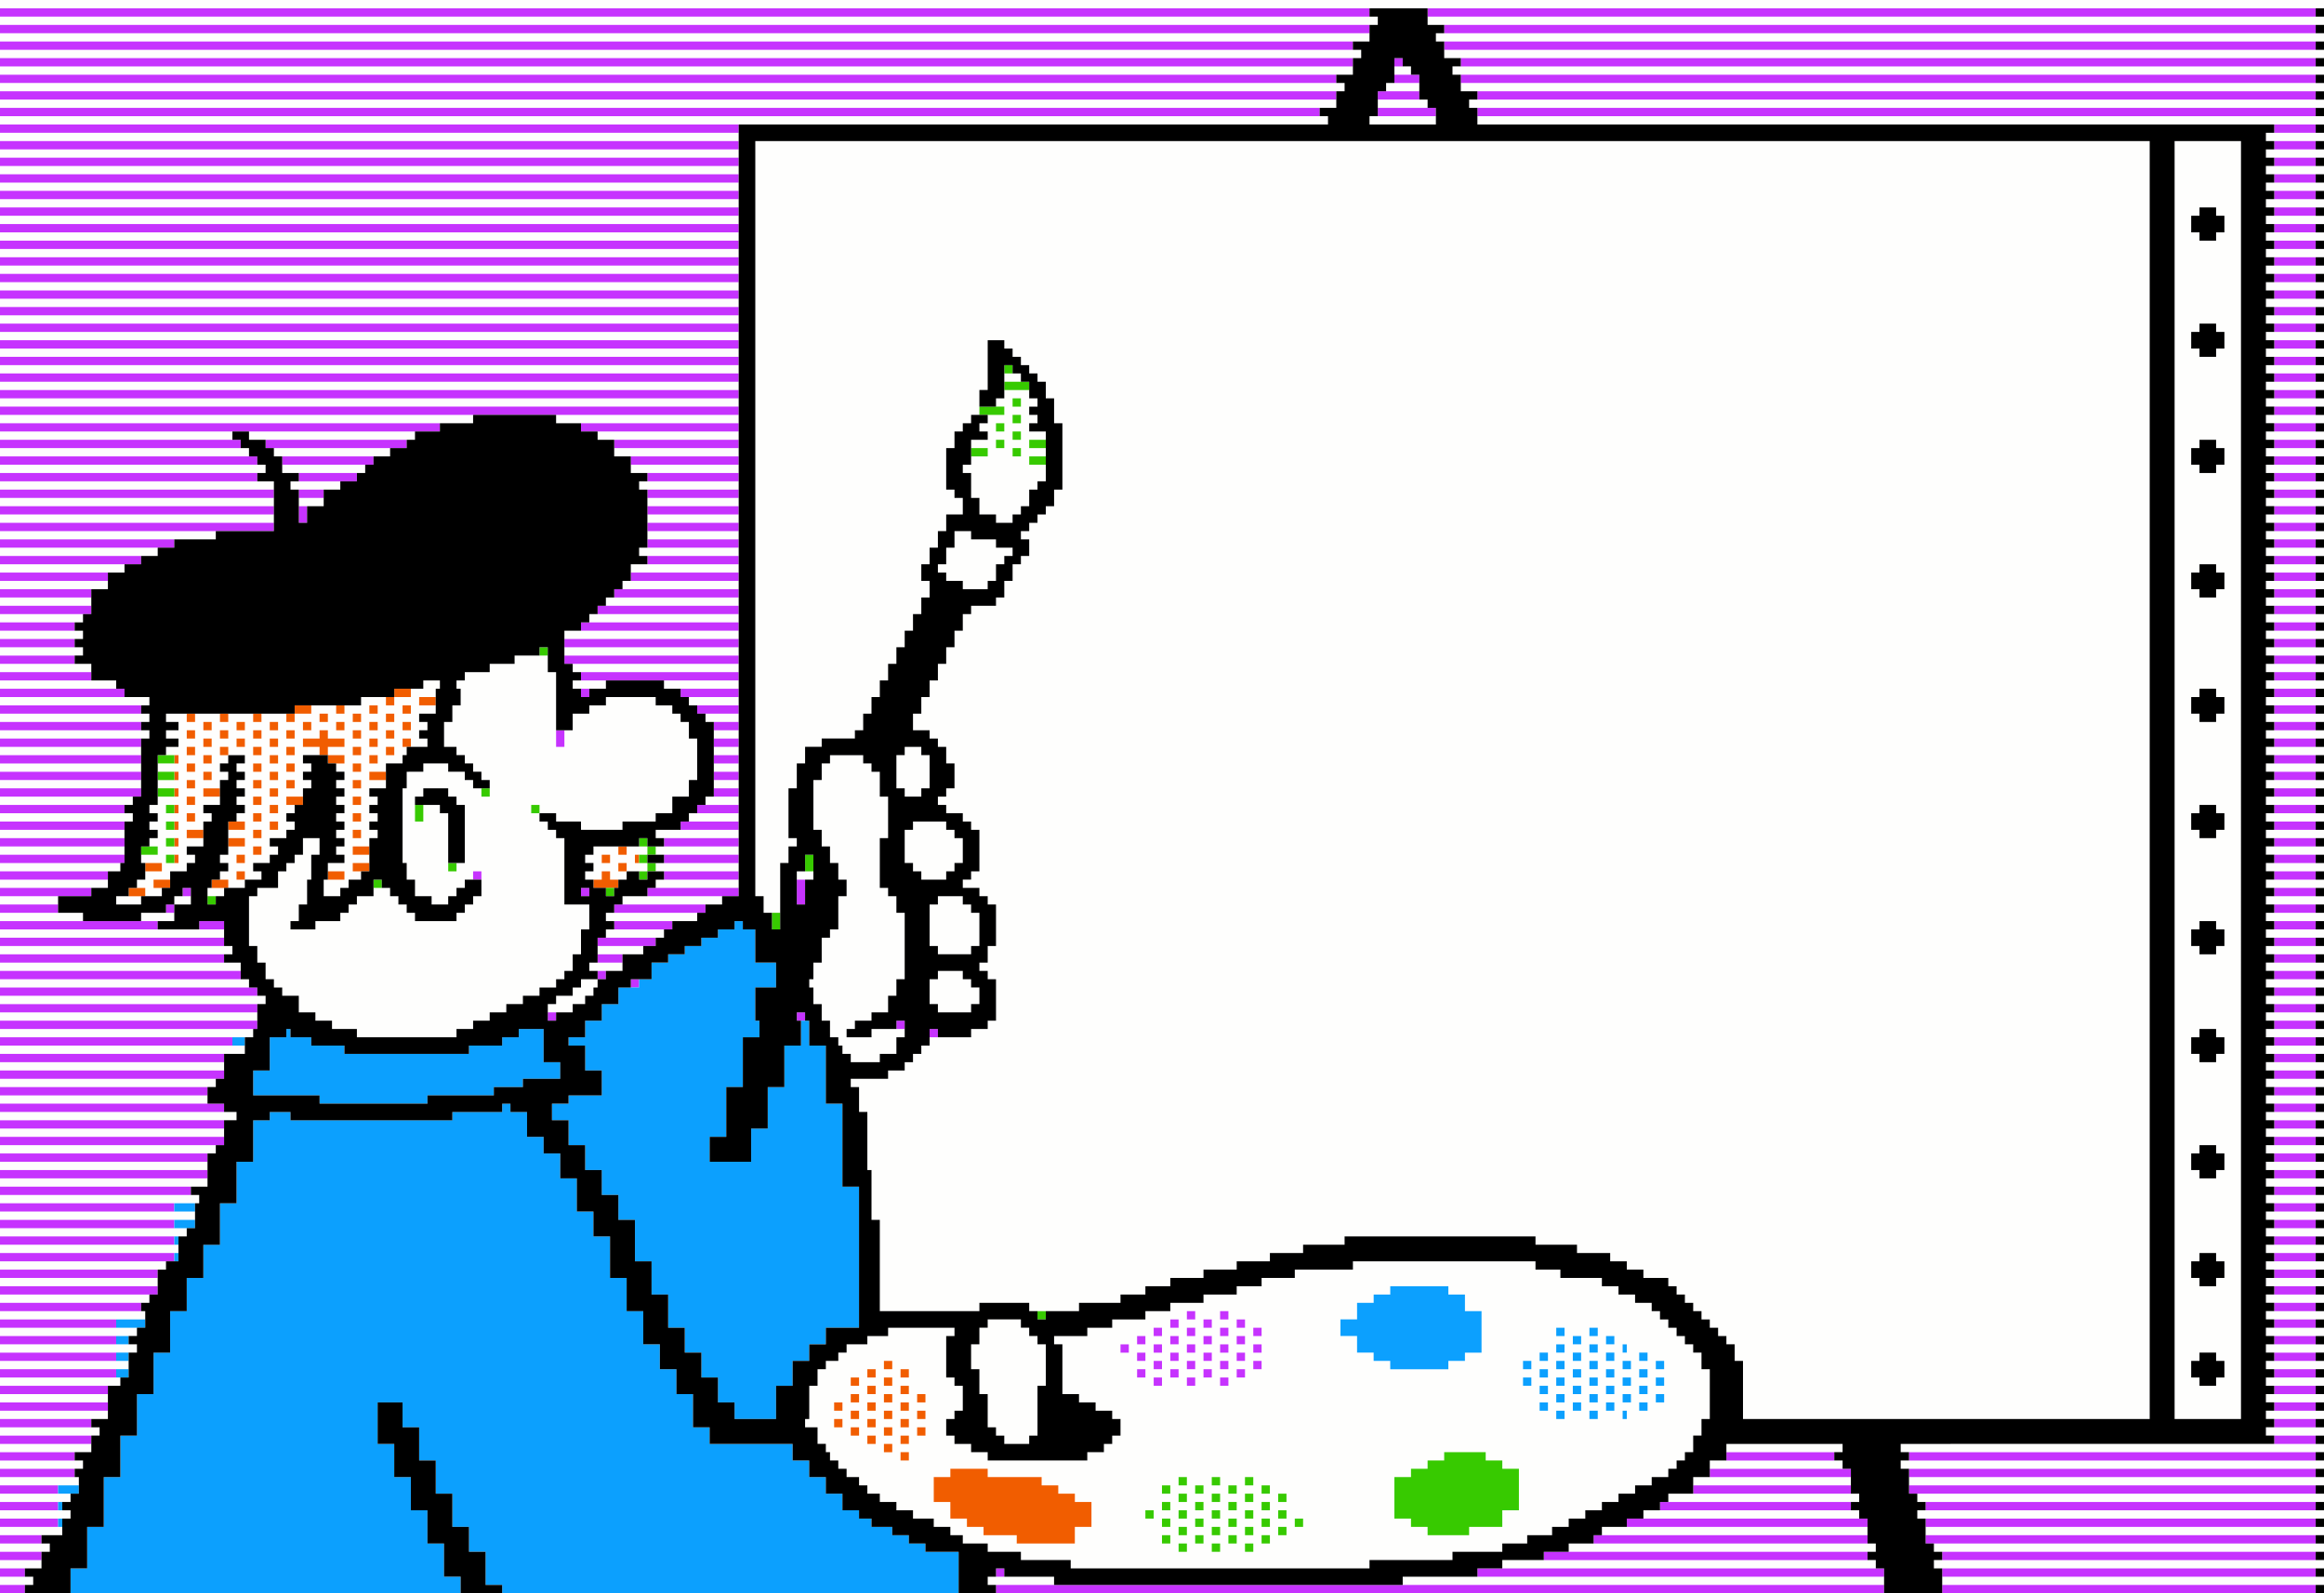
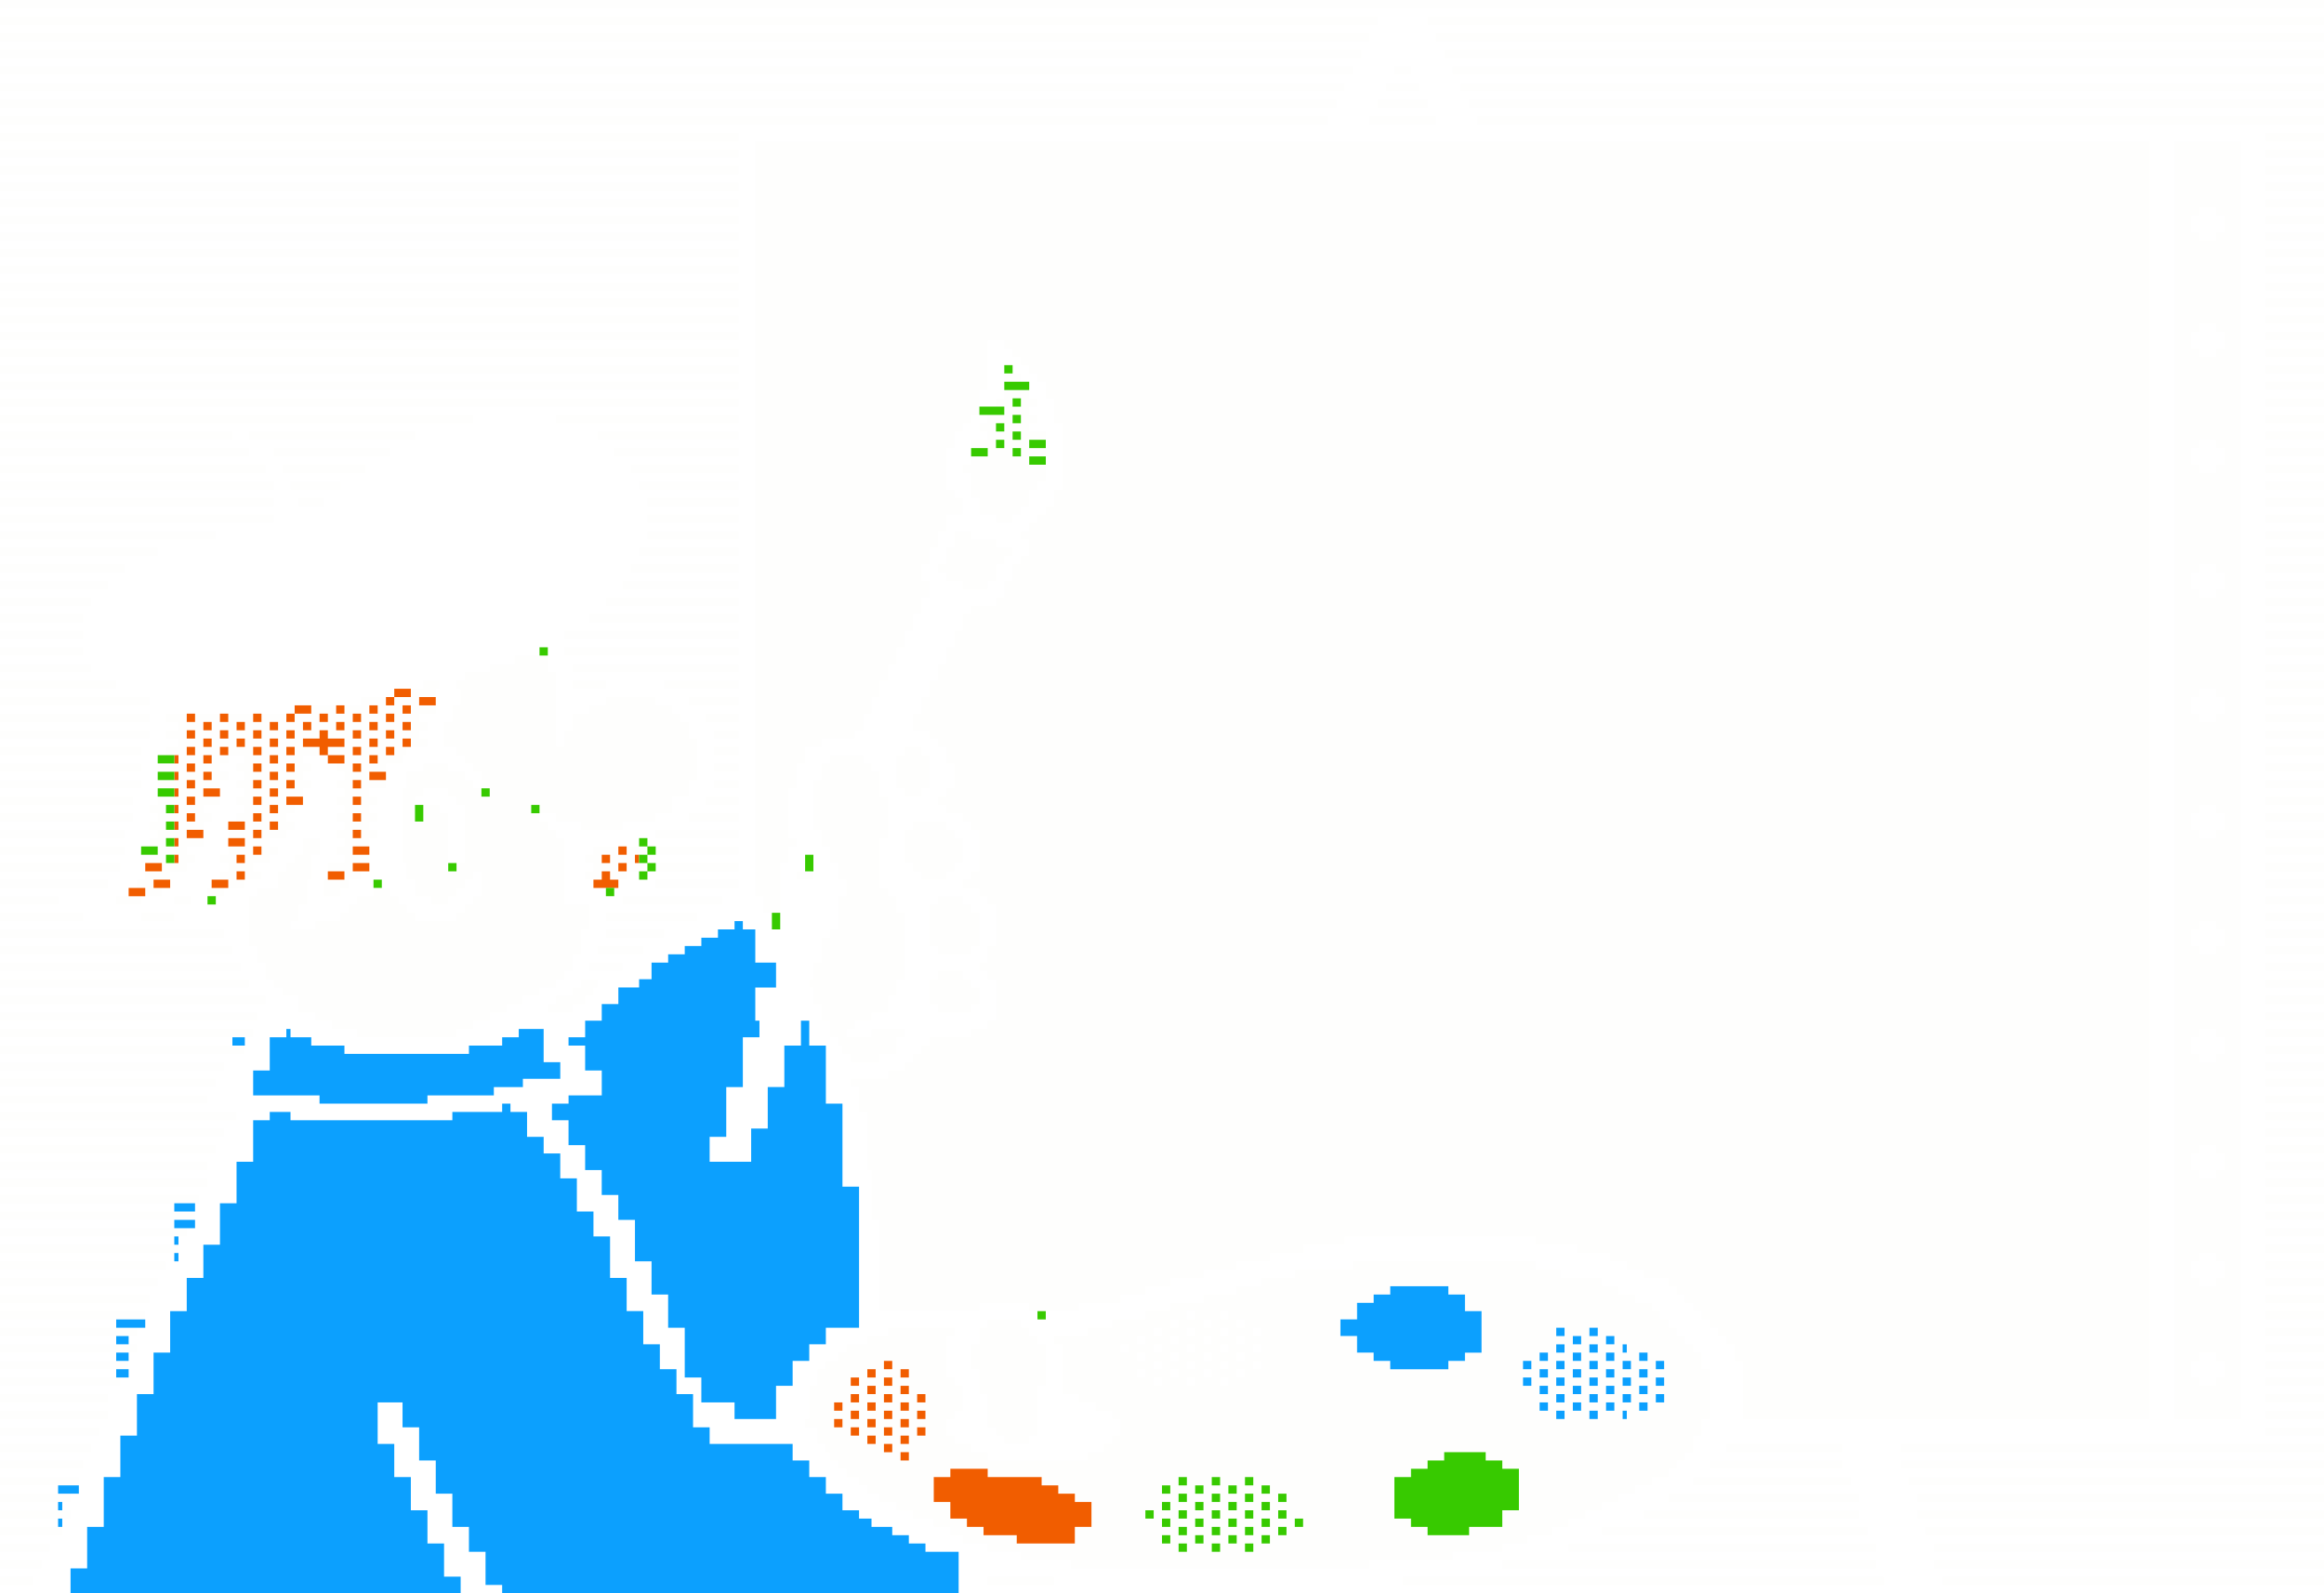
<svg xmlns="http://www.w3.org/2000/svg" width="560" height="384" viewBox="0 0 148.167 101.6">
-   <path fill="#fff" d="M0 0h148.167v101.6H0z" />
  <path d="M0 100.806v-.264h2.117v.529H0zm62.97 0v-.264h4.234v.529H62.971zm26.46 0v-.264H120.12v.529H89.429zm34.395 0v-.264h24.342v.529h-24.342zM0 99.748v-.265h2.646v.53H0zm68.263 0v-.265h-3.175v-.529H62.97v-.529h-1.588v-.529h-.793v-.529H59.53v-.529h-1.323v-.53H57.15v-.529h-1.058v-.529h-.794v-.529h-.529v-.529h-.794v-.529h-.529v-.53h-.529v-.529h-.265v-.529h-.529v-1.058h-.794v-.529h.265V88.37h.529v-1.058h.529v-.53h.794v-.529h.529v-.529h1.323v-.529h1.323v-.529H60.854v.529h-.529v2.646h.529v.529h.529V89.958h-.529v.53h-.529v1.058h.529v.529H61.913v.529h1.058v.529h6.35v-.529H70.38v-.529h.528v-.529h.53v-1.058h-.53v-.53H69.85v-.529h-1.058V88.9H67.733v-3.175h-.529v-.529h2.117v-.529H70.908v-.529h2.117v-.53h1.588v-.529h2.116v-.529h2.117v-.529H80.433v-.529h2.117v-.529h3.704v-.53h11.641v.53h1.588v.529h2.646v.529H103.188v.529h1.058v.529H105.305v.529h.528v.53h.53v.529h.529v.529h.529v.529h.529v.529h.529V87.313h.529v3.175h-.529v1.058h-.529V92.605h-.529v.528h-.529v.53h-.529v.529H105.304v.529H104.245v.529h-1.058v.529h-1.058v.529H101.07v.53h-1.058v.529h-1.058v.529H97.367v.529h-1.588v.529h-3.175v.529h-5.291v.53h-19.05zm7.408-1.058v-.265h-.529v.529h.529zm2.117 0v-.265h-.53v.529h.53zm2.116 0v-.265h-.529v.529h.529zm-11.377-.794v-.53h1.058V95.78h-1.058v-.529H67.47v-.529H66.41v-.529h-3.44v-.529h-2.38v.529H59.53V95.779H60.59V96.838h1.058v.529h1.058v.529h2.117v.529h3.704zm6.086.264v-.264h-.53v.529h.53zm2.116 0v-.264H76.2v.529h.529zm2.117 0v-.264h-.529v.529h.529zm2.117 0v-.264h-.53v.529h.53zm-5.292-.529v-.264h-.529v.529h.529zm2.117 0v-.264h-.53v.529h.53zm2.116 0v-.264h-.529v.529h.529zm2.117 0v-.264h-.529v.529h.529zm11.642 0v-.264h2.116V96.308H96.838v-2.645H95.779v-.53H94.72v-.529h-2.645v.529h-1.058v.53H89.958v.529H88.9v2.646h1.058v.529H91.017v.529h2.646zm-19.05-.529v-.264h-.53v.529h.53zm2.116 0v-.264H76.2v.529h.529zm2.117 0v-.264h-.529v.529h.529zm2.117 0v-.264h-.53v.529h.53zm2.116 0v-.264h-.529v.529h.529zm-9.525-.53v-.264h-.529v.53h.529zm2.117 0v-.264h-.529v.53h.529zm2.117 0v-.264h-.53v.53h.53zm2.116 0v-.264h-.529v.53h.529zm2.117 0v-.264h-.529v.53h.529zm-7.408-.528v-.265h-.53v.529h.53zm2.116 0v-.265H76.2v.529h.529zm2.117 0v-.265h-.529v.529h.529zm2.117 0v-.265h-.53v.529h.53zm-5.292-.53v-.264h-.529v.529h.529zm2.117 0v-.264h-.53v.529h.53zm2.116 0v-.264h-.529v.529h.529zm2.117 0v-.264h-.529v.529h.529zm-7.408-.529v-.264h-.53v.529h.53zm2.116 0v-.264H76.2v.529h.529zm2.117 0v-.264h-.529v.529h.529zm2.117 0v-.264h-.53v.529h.53zm-5.292-.529v-.264h-.529v.529h.529zm2.117 0v-.264h-.53v.529h.53zm2.116 0v-.264h-.529v.529h.529zm-21.96-1.587v-.265h-.529v.529h.529zm-1.059-.53v-.264h-.529v.529h.529zm-1.058-.529v-.264h-.529v.529h.529zm2.117 0v-.264h-.529v.529h.529zm-3.175-.529v-.264h-.529v.529h.529zm2.116 0v-.264h-.529v.529h.529zm2.117 0v-.264h-.529v.529h.529zm-5.292-.529v-.264h-.529v.529h.529zm2.117 0v-.264h-.529v.529h.529zm2.117 0v-.264h-.529v.529h.529zm-3.175-.53v-.264h-.529v.53h.529zm2.116 0v-.264h-.529v.53h.529zm2.117 0v-.264h-.529v.53h.529zm40.746 0v-.264h-.529v.53h.529zm2.117 0v-.264h-.53v.53h.53zm1.852 0v-.264h-.265v.53h.265zm-50.007-.528v-.265h-.529v.529h.529zm2.117 0v-.265h-.529v.529h.529zm2.117 0v-.265h-.529v.529h.529zm40.746 0v-.265h-.53v.529h.53zm2.116 0v-.265h-.529v.529h.529zm2.117 0v-.265h-.529v.529h.529zm2.117 0v-.265h-.53v.529h.53zm-50.271-.53V88.9h-.529v.529h.529zm2.116 0V88.9h-.529v.529h.529zm2.117 0V88.9h-.529v.529h.529zm40.746 0V88.9h-.529v.529h.529zm2.117 0V88.9h-.53v.529h.53zm2.116 0V88.9h-.529v.529h.529zm2.117 0V88.9h-.529v.529h.529zm-50.27-.529v-.264h-.53v.529h.529zm2.116 0v-.264h-.529v.529h.529zm40.746 0v-.264h-.53v.529h.53zm2.116 0v-.264h-.529v.529h.529zm2.117 0v-.264h-.529v.529h.529zm2.117 0v-.264h-.53v.529h.53zm-50.271-.529v-.264h-.529v.529h.529zm2.116 0v-.264h-.529v.529h.529zm17.198 0v-.264h-.529v.529h.529zm2.117 0v-.264h-.529v.529h.529zm2.117 0v-.264h-.529v.529h.529zm19.314 0v-.264h-.529v.529h.529zm2.117 0v-.264h-.529v.529h.529zm2.117 0v-.264h-.53v.529h.53zm2.116 0v-.264h-.529v.529h.529zm2.117 0v-.264h-.529v.529h.529zm-50.27-.529v-.264h-.53v.529h.529zm2.116 0v-.264h-.529v.529h.529zm15.081 0v-.264h-.529v.529h.529zm2.117 0v-.264h-.529v.529h.529zm2.116 0v-.264h-.529v.529h.529zm2.117 0v-.264h-.529v.529h.529zm19.315 0v-.264h-.53v.529h.53zm2.116 0v-.264h-.529v.529h.529zm2.117 0v-.264h-.529v.529h.529zm2.117 0v-.264h-.53v.529h.53zm-48.155-.53v-.264h-.529v.53h.529zm17.198 0v-.264h-.529v.53h.529zm2.117 0v-.264h-.529v.53h.529zm2.117 0v-.264h-.529v.53h.529zm2.116 0v-.264h-.529v.53h.529zm11.907 0v-.264h1.058v-.529h1.058v-2.646H93.397V82.55H92.34v-.529H88.636v.529h-1.058v.529H86.52V84.138H85.46v1.058H86.52V86.255H87.578v.528h1.058v.53h3.704zm5.291 0v-.264h-.529v.53h.529zm2.117 0v-.264h-.529v.53h.529zm2.117 0v-.264h-.53v.53h.53zm2.116 0v-.264h-.529v.53h.529zm2.117 0v-.264h-.529v.53h.529zm-33.073-.528v-.265h-.529v.529h.529zm2.117 0v-.265h-.529v.529h.529zm2.116 0v-.265h-.529v.529h.529zm2.117 0v-.265h-.529v.529h.529zm19.315 0v-.265h-.53v.529h.53zm2.116 0v-.265h-.529v.529h.529zm2.117 0v-.265h-.529v.529h.529zm2.117 0v-.265h-.53v.529h.53zm-33.073-.53v-.264h-.529v.529h.529zm2.116 0v-.264h-.529v.529h.529zm2.117 0v-.264h-.529v.529h.529zm2.117 0v-.264h-.529v.529h.529zm2.116 0v-.264h-.529v.529h.529zm19.315 0v-.264h-.529v.529h.529zm2.117 0v-.264h-.53v.529h.53zm1.852 0v-.264h-.265v.529h.265zm-30.692-.529v-.264h-.529v.529h.529zm2.117 0v-.264h-.529v.529h.529zm2.116 0v-.264h-.529v.529h.529zm2.117 0v-.264h-.529v.529h.529zm21.431 0v-.264h-.529v.529h.529zm2.117 0v-.264h-.529v.529h.529zm-28.84-.529v-.264h-.529v.529h.529zm2.117 0v-.264h-.529v.529h.529zm2.117 0v-.264h-.529v.529h.529zm2.116 0v-.264h-.529v.529h.529zm19.315 0v-.264h-.529v.529h.529zm2.117 0v-.264h-.53v.529h.53zm-26.723-.529v-.264h-.529v.529h.529zm2.116 0v-.264h-.529v.529h.529zm2.117 0v-.264h-.529v.529h.529zm-3.175-.53v-.264h-.529v.53h.529zm2.117 0v-.264h-.529v.53h.529zm17.462 15.876v-.265H119.592v.53H95.779zm27.517 0v-.265H148.167v.53H123.296zM0 98.69v-.265h3.175v.529H0zm100.013 0v-.265h19.579v.529h-19.58zm23.283 0v-.265H148.167v.529H123.296zM0 97.63v-.264H3.969v.529H0zm102.13 0v-.264h16.933v.529h-16.934zm20.637 0v-.264h25.4v.529h-25.4zM0 96.573v-.265h4.498v.53H0zm104.775 0v-.265h13.758v.53h-13.758zm17.463 0v-.265H148.167v.53H122.238zM0 95.515v-.265h4.498v.529H0zm106.363 0v-.265h12.17v.529h-12.17zm15.875 0v-.265H148.167v.529H122.238zM0 94.456v-.264H5.027v.529H0zm107.95 0v-.264h10.054v.529H107.95zm13.758 0v-.264h26.459v.529h-26.459zM0 93.398v-.265h5.292v.53H0zm109.008 0v-.265H117.475v.53H109.008zm12.171 0v-.265h26.988v.53h-26.988zM0 92.34v-.265h5.82v.529H0zm110.067 0v-.265h7.408v.529h-7.408zm11.112 0v-.265h26.988v.529h-26.988zm-57.15-.53v-.264H63.5v-.529h-.529V88.9h-.529V87.313h-.529v-1.588h.529v-1.058h.529v-.529h2.117v.529h.529v.529h.529v.529h.529v2.646h-.529v3.175h-.529v.529h-1.588zM0 91.281v-.264h6.35v.529H0zm144.463 0v-.264h3.704v.529h-3.704zM0 90.223v-.265h6.88v.53H0zm111.125-1.588v-1.852h-.529v-1.058h-.529v-.529h-.529v-.529h-.53v-.529h-.529v-.53h-.529v-.529h-.529v-.529h-.529v-.529h-.529v-.529h-1.588v-.529h-1.058v-.53H102.658v-.529h-2.116v-.529h-2.646v-.529H85.725v.529h-2.646v.529h-2.116v.529h-2.117v.53h-2.117v.529h-2.116v.529h-1.588v.529H71.438v.529h-2.646v.529h-3.175v-.529h-3.175v.529h-6.35v-5.82h-.529v-3.175h-.265v-3.705h-.529V69.321h-.529v-.529h2.38v-.529h1.06v-.53h.528v-.529h.53v-.529h.529v-.529h2.646v-.529h1.058v-.529h.529v-2.646h-.529v-.529h-.529v-.53h.529v-1.058h.529v-2.646h-.529v-.529h-.529v-.529H61.383v-.529h.53v-.529h.529v-2.646h-.529v-.529h-.53v-.53h-1.058v-.529h-.529V50.8h.529v-.529h.529v-1.588h-.529v-1.058h-.529v-.529h-.529v-.529H58.208V45.508h.53V44.45h.529v-1.058h.529V42.333h.529v-1.058h.529v-1.058h.529V39.158h.53v-.529H63.5V38.1h.529v-1.058h.529V35.983h.53v-.529h.529V34.395h-.529v-.528h.529v-.529h.529v-.53h.529v-.529h.529V31.22h.529v-4.232h-.529V25.4h-.529v-1.058h-.529v-.529h-.529v-.53h-.529v-.529h-.53v-.529h-.529v-.529H62.97v3.175h-.528V26.458h-.529v.53h-.53v.529h-.529v1.058h-.529v2.646h.529v.529h.529v1.058h-1.058V33.867h-.529v1.058h-.529v1.058h-.529V37.042h.529V38.1h-.529v1.058h-.53V40.217h-.529v1.058h-.529v1.058h-.529V43.392h-.529v1.058h-.529v1.058h-.53V46.567h-.529v.529h-2.116v.529H51.329v1.058H50.8v1.588h-.529v3.175h.529v.529h-.529v1.058h-.529v3.175H48.683V57.15h-.529V8.996h88.9v81.492H111.125zm27.517-38.893V8.996H142.875v81.492H138.642zm2.646 38.364v-.264h.529V86.783h-.529v-.529H140.229v.529h-.529V87.842h.529v.529H141.288zm0-6.35v-.264h.529V80.433h-.529v-.529H140.229v.529h-.529V81.492h.529v.529H141.288zm0-6.879v-.264h.529V73.554h-.529v-.529H140.229v.529h-.529V74.613h.529v.529H141.288zm0-7.408v-.265h.529V66.145h-.529v-.528H140.229v.529h-.529V67.205h.529v.528H141.288zm0-6.88v-.264h.529v-1.058h-.529v-.529H140.229v.529h-.529v1.058h.529v.529H141.288zm0-7.408v-.264h.529V51.858h-.529v-.529H140.229v.529h-.529V52.917h.529v.529H141.288zm0-7.408v-.265h.529V44.45h-.529v-.529H140.229v.529h-.529v1.058h.529v.53H141.288zm0-7.938v-.264h.529v-1.058h-.529v-.53H140.229v.53h-.529v1.058h.529v.529H141.288zm0-7.937v-.265h.529v-1.058h-.529v-.529H140.229v.529h-.529v1.058h.529v.53H141.288zm0-7.408v-.265h.529v-1.058h-.529v-.529H140.229v.529h-.529v1.058h.529v.529H141.288zm0-7.409v-.264h.529V13.758h-.529v-.529H140.229v.529h-.529V14.817h.529v.529H141.288zm3.175 75.142v-.265h3.704v.53h-3.704zM0 89.165V88.9h6.88v.529H0zm144.463 0V88.9h3.704v.529h-3.704zM0 88.106v-.264h7.673v.529H0zm144.463 0v-.264h3.704v.529h-3.704zM0 87.048v-.265h8.202v.53H0zm144.463 0v-.265h3.704v.53h-3.704zM0 85.99v-.265h8.731v.529H0zm144.463 0v-.265h3.704v.529h-3.704zM0 84.93v-.264h8.731v.529H0zm144.463 0v-.264h3.704v.529h-3.704zM0 83.873v-.265h9.26v.53H0zm144.463 0v-.265h3.704v.53h-3.704zM0 82.815v-.265H9.525v.529H0zm144.463 0v-.265h3.704v.529h-3.704zM0 81.756v-.264h10.054v.529H0zm144.463 0v-.264h3.704v.529h-3.704zM0 80.698v-.265h10.583v.53H0zm144.463 0v-.265h3.704v.53h-3.704zM0 79.64v-.265H11.377v.529H0zm144.463 0v-.265h3.704v.529h-3.704zM0 78.58v-.264h11.906v.529H0zm144.463 0v-.264h3.704v.529h-3.704zM0 77.523v-.265H12.435v.53H0zm144.463 0v-.265h3.704v.53h-3.704zM0 76.465V76.2h12.7v.529H0zm144.463 0V76.2h3.704v.529h-3.704zM0 75.406v-.264h13.229v.529H0zm144.463 0v-.264h3.704v.529h-3.704zM0 74.348v-.265h13.229v.53H0zm144.463 0v-.265h3.704v.53h-3.704zM0 73.29v-.265h13.758v.529H0zm144.463 0v-.265h3.704v.529h-3.704zM0 72.23v-.264H14.287v.529H0zm144.463 0v-.264h3.704v.529h-3.704zM0 71.173v-.265h15.081v.53H0zm144.463 0v-.265h3.704v.53h-3.704zM0 70.115v-.265h13.229v.529H0zm144.463 0v-.265h3.704v.529h-3.704zM0 69.056v-.264h13.758v.529H0zm144.463 0v-.264h3.704v.529h-3.704zM0 67.998v-.265H14.287v.53H0zm144.463 0v-.265h3.704v.53h-3.704zm-90.223-.53v-.264h-.53v-.529h-.264v-.529h-.529v-1.058h-.53V64.029h-.529V62.97h-.264v-.528h.264V61.383h.529V59.796h.53v-.529h.529V57.15h.529v-1.058h-.529V55.033h-.529v-1.058h-.53v-1.058h-.529v-3.175h.529V48.683h.53v-.529h2.116v.529h.529v.53h.53V50.8h.529v2.646h-.529v3.175h.529v.529h.529v1.058h.529v4.234h-.529V63.5h-.529v1.058H55.562v.53h-1.058v.529h-.529v.529H55.562v-.529h2.117v.529h-.529V67.205h-1.058v.528H54.24zM0 66.94v-.265h15.61v.529H0zm144.463 0v-.265h3.704v.529h-3.704zM0 65.88v-.264h16.14v.529H0zm22.754 0v-.264H21.167v-.529H20.108v-.53H19.05V63.5h-1.058v-.529h-.53v-.529h-.529V61.383h-.529v-1.058h-.529V57.15h.529v-.529h1.323v-1.058h.529v-.53h.529v-.529h.53V53.445h1.058v1.06h-.529V56.091h-.265V57.679h-.529V58.738h-.529v.529H20.108v-.529h1.588v-.53h.529v-.529h.529v-.529h1.058v-.529H24.871v.529h.529v.529h.529v.529h.529v.53h2.646v-.53h.529v-.529h.529v-.529h.53V55.563h-.53v.529h-.529v.529h-.529v.529h-.529v.529h-1.058v-.529H26.458v-1.058h-.529V55.033h-.264V50.271h.264v-1.058h1.058v-.53h1.588v.53h1.058v.529h.529v.529h.53v.529h.529v-1.058h-.529v-.529h-.53v-.53h-.529v-.529h-.529v-.529h-.794V46.038h.53V44.979h.529V43.92h-.265v-.528h.529v-.529h1.588v-.53H32.808v-.529h2.117V42.863h.529V47.625h.529v-1.058h.529V45.508H37.571v-.529H38.63v-.529h3.174v.529h1.058v.529h.53v.53h.529v1.058h.529v2.646h-.529V50.8H42.862v1.058h-1.058v.53h-2.117v.529h-2.645v-.529h-1.588v-.53H34.395v.53h.53v.529h.529v.529h.529V57.679h1.588v1.588h-.529V60.854h-.53V61.913h-.529v.529h-.529v.529H34.395v.529h-1.058v.529H32.28v.529H31.22v.53h-1.058v.529h-1.058v.529h-6.35zm6.35-10.583v-.265h.529V51.33h-.529V50.8h-.529v-.529h-1.588v.529h-.529v1.588h.529V51.329H28.046v.529h.529v3.705h.529zm5.292-3.704v-.265h-.529v.529h.529zM144.463 65.88v-.264h3.704v.529h-3.704zM0 64.823v-.265h16.404v.53H0zm144.463 0v-.265h3.704v.53h-3.704zm-109.538-.53v-.264h.529V63.5h1.058v-.529h.53v-.529H38.1v.529h-.265v.529h-.529v.529h-.794v.529H34.925zm24.87 0v-.264h-.528V62.442h.529v-.529H61.383v.529h.53v.529h.529V64.03h-.529v.528h-2.117zM0 63.766V63.5h16.933v.529H0zm144.463 0V63.5h3.704v.529h-3.704zM0 62.706v-.264h15.875v.529H0zm144.463 0v-.264h3.704v.529h-3.704zM0 61.648v-.265h15.346v.53H0zm37.57 0v-.265h2.117v.53h-2.116zm106.893 0v-.265h3.704v.53h-3.704zM0 60.59v-.265h14.817v.529H0zm38.1 0v-.265h2.91v.529H38.1zm21.696 0v-.265h-.529v-2.646h.529v-.529H61.383v.529h.53v.529h.529v2.117h-.529v.529h-2.117zm84.667 0v-.265h3.704v.529h-3.704zM0 59.53v-.264H14.287v.529H0zm38.63 0v-.264H42.332v.529H38.63zm105.833 0v-.264h3.704v.529h-3.704zM0 58.473v-.265h5.292v.53H0zm8.996 0v-.265h2.116v.53H8.996zm29.633 0v-.265h5.821v.53h-5.82zm105.834 0v-.265h3.704v.53h-3.704zM0 57.415v-.265h3.704v.529H0zm7.408 0v-.265h1.588v.529H7.408zm3.704 0v-.265H12.172v.529H11.112zm28.575 0v-.265h6.35v.529h-6.35zm104.776 0v-.265h3.704v.529h-3.704zM9.26 56.885v-.264h-.529v-.529h.529v-.529H10.32v-.53H8.996v-.529H10.055v-.529h-.53v-.529h.529v-.529h-.529v-.529h.529v-.53h-.529v-.529h.529V50.8h1.323v-.529h-1.323v-.529h1.323v-.529h-1.323v-.53h1.323v-.529h-.794v-.529h.794v-.529h-.794v-.529h.794v-.529h-.794v-.53h1.323v.53h.529v-.53h1.588v.53h.529v-.53h1.588v.53h.529v-.53H18.256v.53h.529v-.53H19.844v-.529H21.43v.529h.529v-.529H23.02v-.529H24.606v.529h.529v-.529H26.194v-.529h.794v-.529h1.058v.529h-.265v.529H26.722v.529h1.06v.529h-1.06v.53h.53v.529h-.529v.529h.529v.529h-1.058v-.529h-.529v.529h.264v.529h-.264v.529H24.606v.53H23.547v.529h1.06v.529h-1.06v.529h.53v.529h-.529v.529h.529v.53h-.529v.529h.529v.529h-.529v.529H22.49v.529h1.058v.529H22.49v.53h.529v.529h-.794v.529h-.529v.529H20.637v-1.058h1.323v-.529h-1.058v-.53h1.058v-.529h-.529v-.529h.529v-.529h-.529v-.529h.529v-.529h-.529v-.53h.529v-.529h-.529V50.8h.529v-.529h-.529v-.529h.529v-.529h-.529v-.53h.529v-.529h-1.058v-.529h1.058v-.529h-1.058v-.529h-.529v.529h-1.058v.529h1.058v.529h-1.058v.529h.529v.53h-.529v.529h.529v.529h-.529v.529H18.256v.529h.529v.529h-.529v.53h.529v.529h-.529v.529H17.197v.529h.53v.529h-.529v.529H16.14v.53h.529v.529H15.61v.529h-1.058v-.529h-.529v-.529h.529v-.53h-.529v-.529h.529v-.529h1.058v-.529h-1.058v-.529h1.058v-.529h-.529v-.53h.529v-.529h-.529V50.8h.529v-.529h-.529v-.529h.529v-.529h-.529v-.53h.529v-.529h-1.058v.529h-.529v.53h.529v.529h-.529v.529h-1.058v.529h1.058v.529h-1.058v.529h.529v.53h-.529v.529H11.906v.529H12.965v.529H11.906v.529h.529v.529h-.529v.53H10.847v.529H9.79v.529h.53v.529H9.26zm6.35-1.058v-.264h-.529v.529h.529zm-4.233-1.058v-.265h-.794v.529h.794zm4.233 0v-.265h-.529v.529h.529zm1.059-.53v-.264h-.529v.529h.529zm-5.292-.529v-.264h-.794v.529h.794zm5.292-.529v-.264h-.529v.529h.529zm6.35 0v-.264h-.529v.529h.529zm-11.642-.529v-.264h-.794v.529h.794zm6.35 0v-.264h-.529v.529h.529zm-5.292-.53v-.264h-.529v.53h.529zm4.234 0v-.264h-.529v.53h.529zm6.35 0v-.264h-.529v.53h.529zm-11.642-.528v-.265h-.794v.529h.794zm6.35 0v-.265h-.529v.529h.529zm-5.292-.53V50.8h-.529v.529h.529zm4.234 0V50.8h-.529v.529h.529zm6.35 0V50.8h-.529v.529h.529zm-5.292-.529v-.264h-.529v.529h.529zm-5.292-.529v-.264h-.529v.529h.529zm4.234 0v-.264h-.529v.529h.529zm2.116 0v-.264h-.529v.529h.529zm4.234 0v-.264h-.529v.529h.529zm-9.525-.529v-.264h-.529v.529h.529zm4.233 0v-.264h-.529v.529h.529zm-5.292-.53v-.264h-.529v.53h.529zm4.234 0v-.264h-.529v.53h.529zm2.116 0v-.264h-.529v.53h.529zm4.234 0v-.264h-.529v.53h.529zm-9.525-.528v-.265h-.529v.529h.529zm4.233 0v-.265h-.529v.529h.529zm6.35 0v-.265h-.529v.529h.529zm-11.642-.53v-.264h-.529v.529h.529zm2.117 0v-.264h-.529v.529h.529zm2.117 0v-.264h-.529v.529h.529zm2.116 0v-.264h-.529v.529h.529zm4.234 0v-.264h-.529v.529h.529zm2.116 0v-.264h-.529v.529h.529zm-11.641-.529v-.264h-.529v.529h.529zm2.116 0v-.264h-.529v.529h.529zm2.117 0v-.264h-.529v.529h.529zm6.35 0v-.264h-.529v.529h.529zm-11.642-.529v-.264h-.529v.529h.529zm2.117 0v-.264h-.529v.529h.529zm2.117 0v-.264h-.529v.529h.529zm2.116 0v-.264h-.529v.529h.529zm4.234 0v-.264h-.529v.529h.529zm2.116 0v-.264h-.529v.529h.529zm-11.641-.529v-.264h-.529v.529h.529zm2.116 0v-.264h-.529v.529h.529zm2.117 0v-.264h-.529v.529h.529zm2.117 0v-.264h-.529v.529h.529zm2.116 0v-.264h-.529v.529h.529zm2.117 0v-.264h-.529v.529h.529zm2.117 0v-.264h-.529v.529h.529zm-5.292-.53v-.264h-.529v.53h.529zm2.117 0v-.264h-.529v.53h.529zm2.116 0v-.264h-.529v.53h.529zm-1.058-.528v-.265h-.529v.529h.529zm2.117 0v-.265h-.529v.529h.529zM13.229 56.885v-.264h1.058v.529H13.23zM0 56.356v-.264h6.88v.529H0zm41.804 0v-.264h5.292v.529h-5.292zm102.659 0v-.264h3.704v.529h-3.704zm-107.157-.529v-.264h.529v-.53h-.529v-.529h.529v-.529h1.588v.529h.529v-.529h1.323v.529h-.794v.529h.794v.53h-1.323v.529h-1.058v-.529h-.529v.529H37.306zm2.646-.53v-.264h-.529v.53h.529zm-1.058-.528v-.265h-.529v.529h.529zM50.8 55.827v-.264h1.058v.529H50.8zm7.937 0v-.264h-.529v-.53h-.529v-2.116h.529v-.529h2.117v.529h.529v.529h.529V55.033h-.529v.53h-.529v.529h-1.588zM0 55.297v-.264h7.673v.53H0zm41.804 0v-.264h5.292v.53h-5.292zm102.659 0v-.264h3.704v.53h-3.704zM0 54.24v-.265H7.937v.529H0zm41.804 0v-.265h5.292v.529h-5.292zm102.659 0v-.265h3.704v.529h-3.704zM0 53.18v-.264H7.937v.529H0zm41.804 0v-.264h5.292v.529h-5.292zm102.659 0v-.264h3.704v.529h-3.704zM0 52.123v-.265H8.467v.53H0zm43.92 0v-.265h3.176v.53H43.92zm100.543 0v-.265h3.704v.53h-3.704zM0 51.065V50.8H8.467v.529H0zm44.98 0V50.8H47.095v.529h-2.117zm99.483 0V50.8h3.704v.529h-3.704zm-86.784-.53v-.264h-.529v-2.117h.529v-.529h1.058v.529h.53v2.117h-.53v.529H57.68zM0 50.006v-.264h8.996v.529H0zm45.508 0v-.264h1.588v.529h-1.588zm98.955 0v-.264h3.704v.529h-3.704zM0 48.948v-.265h8.996v.53H0zm45.508 0v-.265h1.588v.53h-1.588zm98.955 0v-.265h3.704v.53h-3.704zM0 47.89v-.265h8.996v.529H0zm45.508 0v-.265h1.588v.529h-1.588zm98.955 0v-.265h3.704v.529h-3.704zM0 46.83v-.264H9.525v.529H0zm45.508 0v-.264h1.588v.529h-1.588zm98.955 0v-.264h3.704v.529h-3.704zM0 45.773v-.265H9.525v.53H0zm44.98 0v-.265h2.116v.53h-2.117zm99.483 0v-.265h3.704v.53h-3.704zM0 44.715v-.265H9.525v.529H0zm43.92 0v-.265h3.176v.529H43.92zm100.543 0v-.265h3.704v.529h-3.704zM0 43.656v-.264h7.408v.529H0zm36.513 0v-.264h2.116v.529h-2.116zm5.82 0v-.264H47.095v.529H42.334zm102.13 0v-.264h3.704v.529h-3.704zM0 42.598v-.265h5.82v.53H0zm36.513 0v-.265h10.583v.53H36.513zm107.95 0v-.265h3.704v.53h-3.704zM0 41.54v-.265h5.292v.529H0zm35.983 0v-.265h11.113v.529H35.983zm108.48 0v-.265h3.704v.529h-3.704zM0 40.48v-.264h5.292v.529H0zm35.983 0v-.264h11.113v.529H35.983zm108.48 0v-.264h3.704v.529h-3.704zM0 39.423v-.265h5.292v.53H0zm37.57 0v-.265h9.526v.53H37.57zm106.893 0v-.265h3.704v.53h-3.704zM0 38.365V38.1h5.82v.529H0zm38.63 0V38.1h8.466v.529H38.629zm105.833 0V38.1h3.704v.529h-3.704zM0 37.306v-.264h6.88v.529H0zm39.688 0v-.264h7.408v.529h-7.408zm21.695 0v-.264h-1.058v-.529h-.529v-.53h.529v-1.058h.529v-1.058H61.913v.529H63.5v.529h1.058v.529h-.529v.529H63.5V37.042h-.529v.529h-1.588zm83.08 0v-.264h3.704v.529h-3.704zM0 36.248v-.265h7.938v.53H0zm40.217 0v-.265h6.879v.53h-6.88zm104.246 0v-.265h3.704v.53h-3.704zM0 35.19v-.265h10.054v.529H0zm40.746 0v-.265h6.35v.529h-6.35zm103.717 0v-.265h3.704v.529h-3.704zM0 34.13v-.264h13.758v.529H0zm41.275 0v-.264h5.82v.529h-5.82zm103.188 0v-.264h3.704v.529h-3.704zM0 33.073v-.265h17.463v.53H0zm41.275 0v-.265h5.82v.53h-5.82zm22.225 0v-.265h-1.058V31.75h-.529V30.163h-.53v-.53h.53v-.529h1.058v-.529h-1.058v-.529h1.058v-.529h-.529v-.529h.529v-.53H64.03v-.529h-.53V25.4h.529v-.529h1.588v.529h.529v.529h-.529v.529h.529v.53h-.529v.529h1.058v.529h-1.058v.529h1.058v.529h-1.058v.529h1.058V30.692h-.529v.529h-.529V32.28h-.529v.528h-.53v.53H63.5zm1.588-4.233v-.265h-.53v.529h.53zm-1.059-.53v-.264H63.5v.529h.529zm1.059-.529v-.264h-.53v.529h.53zm-1.059-.529v-.264H63.5v.529h.529zm1.059-.53v-.264h-.53v.53h.53zm0-1.057V25.4h-.53v.529h.53zm79.375 7.408v-.265h3.704v.53h-3.704zM0 32.015v-.265h17.463v.529H0zm19.05 0v-.265h1.588v.529H19.05zm22.225 0v-.265h5.82v.529h-5.82zm103.188 0v-.265h3.704v.529h-3.704zM0 30.956v-.264h17.463v.529H0zm18.52 0v-.264h3.176v.529H18.52zm22.226 0v-.264h6.35v.529h-6.35zm103.717 0v-.264h3.704v.529h-3.704zM0 29.898v-.265h16.933v.53H0zm17.992 0v-.265h5.291v.53h-5.291zm22.225 0v-.265h6.879v.53h-6.88zm104.246 0v-.265h3.704v.53h-3.704zM0 28.84v-.265h15.875v.529H0zm17.463 0v-.265h7.408v.529h-7.408zm21.695 0v-.265H47.096v.529h-7.938zm105.305 0v-.265h3.704v.529h-3.704zM0 27.78v-.264h14.817v.529H0zm15.875 0v-.264h10.583v.529H15.875zm22.225 0v-.264h8.996v.529H38.1zm106.363 0v-.264h3.704v.529h-3.704zM0 26.723v-.265h30.163v.53H0zm35.454 0v-.265h11.641v.53h-11.64zm109.009 0v-.265h3.704v.53h-3.704zM0 25.665V25.4h47.096v.529H0zm144.463 0V25.4h3.704v.529h-3.704zM0 24.606v-.264h47.096v.529H0zm144.463 0v-.264h3.704v.529h-3.704zm-80.434-.529v-.264H65.088v.529H64.029zM0 23.547v-.264h47.096v.53H0zm144.463 0v-.264h3.704v.53h-3.704zM0 22.49v-.265h47.096v.529H0zm144.463 0v-.265h3.704v.529h-3.704zM0 21.43v-.264h47.096v.529H0zm144.463 0v-.264h3.704v.529h-3.704zM0 20.373v-.265h47.096v.53H0zm144.463 0v-.265h3.704v.53h-3.704zM0 19.315v-.265h47.096v.529H0zm144.463 0v-.265h3.704v.529h-3.704zM0 18.256v-.264h47.096v.529H0zm144.463 0v-.264h3.704v.529h-3.704zM0 17.198v-.265h47.096v.53H0zm144.463 0v-.265h3.704v.53h-3.704zM0 16.14v-.265h47.096v.529H0zm144.463 0v-.265h3.704v.529h-3.704zM0 15.08v-.264h47.096v.529H0zm144.463 0v-.264h3.704v.529h-3.704zM0 14.023v-.265h47.096v.53H0zm144.463 0v-.265h3.704v.53h-3.704zM0 12.965V12.7h47.096v.529H0zm144.463 0V12.7h3.704v.529h-3.704zM0 11.906v-.264h47.096v.529H0zm144.463 0v-.264h3.704v.529h-3.704zM0 10.848v-.265h47.096v.53H0zm144.463 0v-.265h3.704v.53h-3.704zM0 9.79v-.265h47.096v.529H0zm144.463 0v-.265h3.704v.529h-3.704zM0 8.73v-.264h47.096v.529H0zm144.463 0v-.264h3.704v.529h-3.704zM0 7.673v-.265h84.667v.53H0zm87.313 0v-.265H91.546v.53H87.313zm6.879 0v-.265H148.167v.53H94.192zM0 6.615V6.35h85.196v.529H0zm87.842 0V6.35h3.175v.529h-3.175zm5.82 0V6.35H148.168v.529H93.663zM0 5.556v-.264h85.725v.529H0zm88.37 0v-.264H90.489v.529H88.37zm4.763 0v-.264h55.034v.529H93.133zM0 4.498v-.265h86.254v.53H0zm88.9 0v-.265h1.058v.53H88.9zm3.704 0v-.265h55.563v.53H92.605zM0 3.44v-.265h86.783v.529H0zm92.075 0v-.265h56.092v.529H92.075zM0 2.38v-.264H87.313v.529H0zm91.546 0v-.264h56.62v.529h-56.62zM0 1.323v-.265h87.842v.53H0zm91.017 0v-.265h57.15v.53h-57.15zM0 .265V0h148.167v.529H0z" fill="#fefefd" />
-   <path d="M0 101.335v-.264h1.588v.529H0zm63.5 0v-.264h56.62v.529H63.5zm60.325 0v-.264H147.638v.529H123.825zM0 100.277v-.264h1.588v.529H0zm63.5 0v-.264h.529v.529H63.5zm30.692 0v-.264H120.12v.529H94.192zm29.633 0v-.264H147.638v.529H123.825zM0 99.22v-.265h2.646v.529H0zm98.425 0v-.265h20.638v.529H98.425zm25.4 0v-.265H147.638v.529H123.825zM0 98.16v-.264h2.646v.529H0zm101.6 0v-.264h17.463v.529H101.6zm21.167 0v-.264H147.638v.529H122.767zM0 97.102v-.264h3.704v.529H0zm103.717 0v-.264h15.346v.529h-15.346zm19.05 0v-.264H147.638v.529H122.767zM0 96.044v-.265h3.704v.529H0zm105.833 0v-.265h12.171v.529h-12.171zm16.934 0v-.265H147.638v.529H122.767zM0 94.985v-.264h3.704v.529H0zm107.95 0v-.264h10.054v.529H107.95zm13.758 0v-.264h25.93v.529h-25.93zM0 93.927v-.264h4.762v.529H0zm109.008 0v-.264h8.996v.529h-8.996zm12.7 0v-.264h25.93v.529h-25.93zM0 92.87v-.265h4.763v.529H0zm110.067 0v-.265h6.879v.529h-6.88zm11.641 0v-.265h25.93v.529h-25.93zM0 91.81v-.264h5.82v.529H0zm144.992 0v-.264h2.646v.529h-2.646zM0 90.752v-.264h5.82v.529H0zm144.992 0v-.264h2.646v.529h-2.646zM0 89.694v-.265h6.88v.529H0zm144.992 0v-.265h2.646v.529h-2.646zM0 88.635v-.264h6.88v.529H0zm144.992 0v-.264h2.646v.529h-2.646zm-71.438-.529v-.264h.529v.529h-.529zm2.117 0v-.264h.529v.529h-.529zm2.117 0v-.264h.529v.529h-.529zM0 87.577v-.264h7.408v.529H0zm72.496 0v-.264h.529v.529h-.529zm2.117 0v-.264h.529v.529h-.529zm2.116 0v-.264h.529v.529h-.529zm2.117 0v-.264h.529v.529h-.529zm66.146 0v-.264h2.646v.529h-2.646zm-71.438-.53v-.264h.529v.53h-.529zm2.117 0v-.264h.529v.53h-.529zm2.117 0v-.264h.529v.53h-.529zm2.116 0v-.264h.529v.53h-.529zM0 86.52v-.265h7.408v.529H0zm72.496 0v-.265h.529v.529h-.529zm2.117 0v-.265h.529v.529h-.529zm2.116 0v-.265h.529v.529h-.529zm2.117 0v-.265h.529v.529h-.529zm66.146 0v-.265h2.646v.529h-2.646zm-73.554-.53v-.264h.529v.529h-.529zm2.116 0v-.264h.529v.529h-.529zm2.117 0v-.264h.529v.529h-.529zm2.117 0v-.264h.529v.529h-.529zm2.116 0v-.264h.529v.529h-.529zM0 85.46v-.264h7.408v.529H0zm72.496 0v-.264h.529v.529h-.529zm2.117 0v-.264h.529v.529h-.529zm2.116 0v-.264h.529v.529h-.529zm2.117 0v-.264h.529v.529h-.529zm66.146 0v-.264h2.646v.529h-2.646zm-71.438-.529v-.264h.529v.529h-.529zm2.117 0v-.264h.529v.529h-.529zm2.117 0v-.264h.529v.529h-.529zm2.116 0v-.264h.529v.529h-.529zM0 84.402v-.264h7.408v.529H0zm74.613 0v-.264h.529v.529h-.529zm2.116 0v-.264h.529v.529h-.529zm2.117 0v-.264h.529v.529h-.529zm66.146 0v-.264h2.646v.529h-2.646zm-69.321-.53v-.264h.529v.53h-.529zm2.117 0v-.264h.529v.53h-.529zM0 83.345v-.265h8.996v.529H0zm144.992 0v-.265h2.646v.529h-2.646zM0 82.285v-.264h10.054v.529H0zm144.992 0v-.264h2.646v.529h-2.646zM0 81.227v-.264h10.054v.529H0zm144.992 0v-.264h2.646v.529h-2.646zM0 80.17v-.265h11.113v.529H0zm144.992 0v-.265h2.646v.529h-2.646zM0 79.11v-.264h11.113v.529H0zm144.992 0v-.264h2.646v.529h-2.646zM0 78.052v-.264h11.113v.529H0zm144.992 0v-.264h2.646v.529h-2.646zM0 76.994v-.265h11.113v.529H0zm144.992 0v-.265h2.646v.529h-2.646zM0 75.935v-.264h12.171v.529H0zm144.992 0v-.264h2.646v.529h-2.646zM0 74.877v-.264h13.229v.529H0zm144.992 0v-.264h2.646v.529h-2.646zM0 73.82v-.265h13.229v.529H0zm144.992 0v-.265h2.646v.529h-2.646zM0 72.76v-.264H14.287v.529H0zm144.992 0v-.264h2.646v.529h-2.646zM0 71.702v-.264H14.287v.529H0zm144.992 0v-.264h2.646v.529h-2.646zM0 70.644v-.265H14.287v.529H0zm144.992 0v-.265h2.646v.529h-2.646zM0 69.585v-.264h13.229v.529H0zm144.992 0v-.264h2.646v.529h-2.646zM0 68.527v-.264H14.287v.529H0zm144.992 0v-.264h2.646v.529h-2.646zM0 67.47v-.265H14.287v.529H0zm144.992 0v-.265h2.646v.529h-2.646zM0 66.41v-.264h14.817v.529H0zm144.992 0v-.264h2.646v.529h-2.646zm-85.725-.529v-.264h.529v.529h-.529zM0 65.352v-.264h16.404v.529H0zm57.15 0v-.264h.529v.529h-.529zm87.842 0v-.264h2.646v.529h-2.646zm-110.067-.53v-.264h.529v.53h-.529zm15.875 0v-.264h.529v.53H50.8zM0 64.295v-.265h16.404v.529H0zm144.992 0v-.265h2.646v.529h-2.646zM0 63.235v-.264h16.404v.529H0zm144.992 0v-.264h2.646v.529h-2.646zm-104.775-.529v-.264h.529v.529h-.529zM0 62.177v-.264h15.346v.529H0zm38.1 0v-.264h.529v.529H38.1zm106.892 0v-.264h2.646v.529h-2.646zM0 61.12v-.265H14.287v.529H0zm38.1 0v-.265h1.588v.529H38.1zm106.892 0v-.265h2.646v.529h-2.646zM0 60.06v-.264H14.287v.529H0zm38.1 0v-.264h3.704v.529H38.1zm106.892 0v-.264h2.646v.529h-2.646zM0 59.002v-.264h10.054v.529H0zm12.7 0v-.264H14.287v.529H12.7zm26.458 0v-.264h3.705v.529h-3.705zm105.834 0v-.264h2.646v.529h-2.646zM0 57.944v-.265h3.704v.529H0zm10.583 0v-.265h.529v.529h-.529zm28.575 0v-.265h5.821v.529h-5.82zm105.834 0v-.265h2.646v.529h-2.646zM50.8 56.885v-.793h.529V57.679H50.8zm-50.8 0v-.264h5.82v.529H0zm11.642 0v-.264h.529v.529h-.529zm25.4 0v-.264h.529v.529h-.529zm4.233 0v-.264h5.82v.529h-5.82zm103.717 0v-.264h2.646v.529h-2.646zM0 55.827v-.264h6.88v.529H0zm30.163 0v-.264h.529v.529h-.529zm12.17 0v-.264H47.095v.529H42.334zm102.659 0v-.264h2.646v.529h-2.646zM0 54.77v-.265h7.938v.529H0zm42.333 0v-.265H47.095v.529H42.334zm102.659 0v-.265h2.646v.529h-2.646zM0 53.71v-.264h7.938v.529H0zm42.333 0v-.264H47.095v.529H42.334zm102.659 0v-.264h2.646v.529h-2.646zM0 52.652v-.264h7.938v.529H0zm43.392 0v-.264h3.704v.529h-3.704zm101.6 0v-.264h2.646v.529h-2.646zM0 51.594v-.265h7.938v.529H0zm44.45 0v-.265h2.646v.529H44.45zm100.542 0v-.265h2.646v.529h-2.646zM0 50.535v-.264h8.996v.529H0zm45.508 0v-.264h1.588v.529h-1.588zm99.484 0v-.264h2.646v.529h-2.646zM0 49.477v-.264h8.996v.529H0zm45.508 0v-.264h1.588v.529h-1.588zm99.484 0v-.264h2.646v.529h-2.646zM0 48.42v-.265h8.996v.529H0zm45.508 0v-.265h1.588v.529h-1.588zm99.484 0v-.265h2.646v.529h-2.646zM0 47.36v-.264h8.996v.529H0zm35.454-.264v-.53h.529V47.626h-.529zm10.054.264v-.264h1.588v.529h-1.588zm99.484 0v-.264h2.646v.529h-2.646zM0 46.302v-.264h8.996v.529H0zm45.508 0v-.264h1.588v.529h-1.588zm99.484 0v-.264h2.646v.529h-2.646zM0 45.244v-.265h8.996v.529H0zm44.45 0v-.265h2.646v.529H44.45zm100.542 0v-.265h2.646v.529h-2.646zM0 44.185v-.264h7.938v.529H0zm37.042 0v-.264h.529v.529h-.529zm6.35 0v-.264h3.704v.529h-3.704zm101.6 0v-.264h2.646v.529h-2.646zM0 43.127v-.264h5.82v.529H0zm37.042 0v-.264h10.054v.529H37.042zm107.95 0v-.264h2.646v.529h-2.646zM0 42.07v-.265h4.763v.529H0zm35.983 0v-.265h11.113v.529H35.983zm109.009 0v-.265h2.646v.529h-2.646zM0 41.01v-.264h4.763v.529H0zm35.983 0v-.264h11.113v.529H35.983zm109.009 0v-.264h2.646v.529h-2.646zM0 39.952v-.264h4.763v.529H0zm37.042 0v-.264h10.054v.529H37.042zm107.95 0v-.264h2.646v.529h-2.646zM0 38.894v-.265h5.82v.529H0zm38.1 0v-.265h8.996v.529H38.1zm106.892 0v-.265h2.646v.529h-2.646zM0 37.835v-.264h5.82v.529H0zm39.158 0v-.264H47.096v.529h-7.938zm105.834 0v-.264h2.646v.529h-2.646zM0 36.777v-.264h6.88v.529H0zm40.217 0v-.264h6.879v.529h-6.88zm104.775 0v-.264h2.646v.529h-2.646zM0 35.72v-.265h8.996v.529H0zm41.275 0v-.265h5.82v.529h-5.82zm103.717 0v-.265h2.646v.529h-2.646zM0 34.66v-.264h11.113v.529H0zm41.275 0v-.264h5.82v.529h-5.82zm103.717 0v-.264h2.646v.529h-2.646zM0 33.602v-.264h17.462v.529H0zm41.275 0v-.264h5.82v.529h-5.82zm103.717 0v-.264h2.646v.529h-2.646zM19.05 32.808v-.529h.529V33.338h-.529zM0 32.544v-.265h17.462v.529H0zm41.275 0v-.265h5.82v.529h-5.82zm103.717 0v-.265h2.646v.529h-2.646zM0 31.485v-.264h17.462v.529H0zm19.05 0v-.264H20.637v.529H19.05zm22.225 0v-.264h5.82v.529h-5.82zm103.717 0v-.264h2.646v.529h-2.646zM0 30.427v-.264h16.404v.529H0zm19.05 0v-.264h3.704v.529H19.05zm22.225 0v-.264h5.82v.529h-5.82zm103.717 0v-.264h2.646v.529h-2.646zM0 29.37v-.265h16.404v.529H0zm17.992 0v-.265h5.82v.529h-5.82zm22.225 0v-.265h6.879v.529h-6.88zm104.775 0v-.265h2.646v.529h-2.646zM0 28.31v-.264h15.346v.529H0zm16.933 0v-.264h8.996v.529h-8.996zm22.225 0v-.264H47.096v.529h-7.938zm105.834 0v-.264h2.646v.529h-2.646zM0 27.252v-.264h28.046v.529H0zm37.042 0v-.264h10.054v.529H37.042zm107.95 0v-.264h2.646v.529h-2.646zM0 26.194v-.265h47.096v.529H0zm144.992 0v-.265h2.646v.529h-2.646zM0 25.135v-.264h47.096v.529H0zm144.992 0v-.264h2.646v.529h-2.646zM0 24.077v-.264h47.096v.529H0zm144.992 0v-.264h2.646v.529h-2.646zM0 23.02v-.265h47.096v.529H0zm144.992 0v-.265h2.646v.529h-2.646zM0 21.96v-.264h47.096v.529H0zm144.992 0v-.264h2.646v.529h-2.646zM0 20.902v-.264h47.096v.529H0zm144.992 0v-.264h2.646v.529h-2.646zM0 19.844v-.265h47.096v.529H0zm144.992 0v-.265h2.646v.529h-2.646zM0 18.785v-.264h47.096v.529H0zm144.992 0v-.264h2.646v.529h-2.646zM0 17.727v-.264h47.096v.529H0zm144.992 0v-.264h2.646v.529h-2.646zM0 16.67v-.265h47.096v.529H0zm144.992 0v-.265h2.646v.529h-2.646zM0 15.61v-.264h47.096v.529H0zm144.992 0v-.264h2.646v.529h-2.646zM0 14.552v-.264h47.096v.529H0zm144.992 0v-.264h2.646v.529h-2.646zM0 13.494v-.265h47.096v.529H0zm144.992 0v-.265h2.646v.529h-2.646zM0 12.435v-.264h47.096v.529H0zm144.992 0v-.264h2.646v.529h-2.646zM0 11.377v-.264h47.096v.529H0zm144.992 0v-.264h2.646v.529h-2.646zM0 10.32v-.265h47.096v.529H0zm144.992 0v-.265h2.646v.529h-2.646zM0 9.26v-.264h47.096v.529H0zm144.992 0v-.264h2.646v.529h-2.646zM0 8.202v-.264h47.096v.529H0zm144.992 0v-.264h2.646v.529h-2.646zM0 7.144v-.265h84.138v.529H0zm87.842 0v-.265h3.704v.529h-3.704zm6.35 0v-.265h53.446v.529H94.192zM0 6.085v-.264h85.196v.529H0zm87.842 0v-.264h2.646v.529h-2.646zm6.35 0v-.264h53.446v.529H94.192zM0 5.027v-.264h85.196v.529H0zm88.9 0v-.264h1.588v.529H88.9zm4.233 0v-.264H147.638v.529H93.133zM0 3.97v-.265h86.254v.529H0zm88.9 0v-.265h.529v.529H88.9zm4.233 0v-.265H147.638v.529H93.133zM0 2.91v-.264h86.254v.529H0zm92.075 0v-.264h55.563v.529H92.075zM0 1.852v-.264H87.313v.529H0zm92.075 0v-.264h55.563v.529H92.075zM0 .794V.529H87.313v.529H0zm91.017 0V.529h56.62v.529h-56.62z" fill="#c633fe" />
-   <path d="M4.498 100.806v-.793h1.058v-2.646H6.615v-3.175h1.058v-2.646H8.73V88.9H9.79v-2.646h1.058v-2.646h1.058v-2.116H12.965v-2.117h1.058v-2.646h1.058v-2.646H16.14v-2.645h1.058v-.53h1.323v.53H28.84v-.53h3.175v-.529h.529v.529H33.603v1.588h1.058V73.555h1.058V75.141H36.778v2.116h1.058v1.588h1.058v2.646H39.953v2.116h1.058v2.117h1.058v1.588H43.128V88.9h1.058v2.117h1.058v1.058h5.291v1.058H51.594V94.192H52.653v1.058h1.058v1.058h1.058v.53h.794v.529h1.322v.529H57.944v.529H59.003v.529H61.118v2.646H32.015v-.529H30.956v-2.117H29.897V97.367H28.84V95.25h-1.058v-2.117H26.722v-2.116h-1.058v-1.588H24.078v2.646h1.058v2.117H26.194v2.116H27.253v2.117h1.058v2.117h1.058v1.058H4.498zm-.794-3.704v-.264h.265v.529h-.265zm0-1.058v-.265h.265v.529h-.265zm0-1.059v-.264h1.323v.529H3.704zm43.127-5.027v-.529H45.772V87.842h-1.058v-1.588h-1.058V84.667H42.597V82.55H41.54v-2.117h-1.058v-2.645H39.422V76.2h-1.058V74.613h-1.058v-1.588H36.247V71.438H35.19V70.379H36.249v-.529h2.117V68.263H37.306v-1.588H36.247v-.529h1.06v-1.058h1.058V64.029h1.058V62.97h1.323v-.528h.794V61.383h1.058v-.529h1.058v-.529H44.715v-.529h1.058v-.529h1.058v-.529h.529v.529h.794v2.116h1.323v1.588h-1.323v2.117h.265v1.058H47.36v3.175h-1.058v3.175h-1.058V74.083h2.646v-2.116h1.058V69.32h1.058v-2.646H51.065V65.088h.529V66.675H52.653v3.704h1.058v5.292h1.058v8.996h-2.117v1.058h-1.058v1.058H50.535v1.588h-1.058v2.117h-2.646zm52.388.265v-.265h.529v.53h-.529zm2.116 0v-.265h.53v.53h-.53zm2.117 0v-.265h.265v.53h-.265zm-5.292-.53v-.264h.53v.529h-.53zm2.117 0v-.264h.529v.529h-.529zm2.117 0v-.264h.529v.529h-.529zm2.116 0v-.264h.53v.529h-.53zm-5.291-.528V88.9h.529v.529h-.529zm2.116 0V88.9h.53v.529h-.53zm2.117 0V88.9h.529v.529h-.529zm2.117 0V88.9h.529v.529h-.529zm-7.409-.53v-.264h.53v.529h-.53zm2.117 0v-.264h.529v.529h-.529zm2.117 0v-.264h.529v.529h-.529zm2.116 0v-.264h.53v.529h-.53zm-7.408-.529v-.264h.529v.529h-.529zm2.117 0v-.264h.529v.529h-.529zm2.116 0v-.264h.53v.529h-.53zm2.117 0v-.264h.529v.529h-.529zm2.117 0v-.264h.529v.529h-.529zm-98.16-.529v-.264h.793v.529h-.794zm90.751 0v-.264h.53v.529h-.53zm2.117 0v-.264h.529v.529h-.529zm2.117 0v-.264h.529v.529h-.529zm2.116 0v-.264h.53v.529h-.53zm-15.875-.53v-.264h-1.058v-.529H86.52V85.195H85.46v-1.058H86.52V83.08H87.578v-.529h1.058v-.529h3.704v.529h1.058v1.058h1.058v2.646H93.397v.529H92.34v.53H88.636zm8.467 0v-.264h.529v.53h-.529zm2.117 0v-.264h.529v.53h-.529zm2.116 0v-.264h.53v.53h-.53zm2.117 0v-.264h.529v.53h-.529zm2.117 0v-.264h.529v.53h-.529zm-98.16-.528v-.265h.793v.529h-.794zm90.751 0v-.265h.53v.529h-.53zm2.117 0v-.265h.529v.529h-.529zm2.117 0v-.265h.529v.529h-.529zm2.116 0v-.265h.53v.529h-.53zm-5.291-.53v-.264h.529v.529h-.529zm2.116 0v-.264h.53v.529h-.53zm2.117 0v-.264h.265v.529h-.265zM7.408 85.46v-.264h.794v.529h-.794zm92.87 0v-.264h.528v.529h-.529zm2.116 0v-.264h.529v.529h-.529zm-3.175-.529v-.264h.529v.529h-.529zm2.116 0v-.264h.53v.529h-.53zm-93.927-.529v-.264H9.26v.529H7.408zm3.704-4.233v-.265h.265v.529h-.264zm0-1.059v-.264h.265v.529h-.264zm0-1.058v-.264h1.323v.529h-1.323zm0-1.058v-.265h1.323v.529h-1.323zm9.26-6.88v-.264H16.14V68.263h1.058v-2.117h1.058v-.529h.265v.529h1.323v.529h2.116v.529H29.898v-.529h2.117v-.529h1.058v-.529H34.66v2.116H35.72V68.792H33.337v.529h-1.852v.529H27.252v.529h-6.88zm-5.555-3.704v-.264h.793v.529h-.793z" fill="#0ca0fe" />
+   <path d="M4.498 100.806v-.793h1.058v-2.646H6.615v-3.175h1.058v-2.646H8.73V88.9H9.79v-2.646h1.058v-2.646h1.058v-2.116H12.965v-2.117h1.058v-2.646h1.058v-2.646H16.14v-2.645h1.058v-.53h1.323v.53H28.84v-.53h3.175v-.529h.529v.529H33.603v1.588h1.058V73.555h1.058V75.141H36.778v2.116h1.058v1.588h1.058v2.646H39.953v2.116h1.058v2.117h1.058v1.588H43.128V88.9h1.058v2.117h1.058v1.058h5.291v1.058H51.594V94.192H52.653v1.058h1.058v1.058h1.058v.53h.794v.529h1.322v.529H57.944v.529H59.003v.529H61.118v2.646H32.015v-.529H30.956v-2.117H29.897V97.367H28.84V95.25h-1.058v-2.117H26.722v-2.116h-1.058v-1.588H24.078v2.646h1.058v2.117H26.194v2.116H27.253v2.117h1.058v2.117h1.058v1.058H4.498zm-.794-3.704v-.264h.265v.529h-.265zm0-1.058v-.265h.265v.529h-.265zm0-1.059v-.264h1.323v.529H3.704zm43.127-5.027v-.529H45.772h-1.058v-1.588h-1.058V84.667H42.597V82.55H41.54v-2.117h-1.058v-2.645H39.422V76.2h-1.058V74.613h-1.058v-1.588H36.247V71.438H35.19V70.379H36.249v-.529h2.117V68.263H37.306v-1.588H36.247v-.529h1.06v-1.058h1.058V64.029h1.058V62.97h1.323v-.528h.794V61.383h1.058v-.529h1.058v-.529H44.715v-.529h1.058v-.529h1.058v-.529h.529v.529h.794v2.116h1.323v1.588h-1.323v2.117h.265v1.058H47.36v3.175h-1.058v3.175h-1.058V74.083h2.646v-2.116h1.058V69.32h1.058v-2.646H51.065V65.088h.529V66.675H52.653v3.704h1.058v5.292h1.058v8.996h-2.117v1.058h-1.058v1.058H50.535v1.588h-1.058v2.117h-2.646zm52.388.265v-.265h.529v.53h-.529zm2.116 0v-.265h.53v.53h-.53zm2.117 0v-.265h.265v.53h-.265zm-5.292-.53v-.264h.53v.529h-.53zm2.117 0v-.264h.529v.529h-.529zm2.117 0v-.264h.529v.529h-.529zm2.116 0v-.264h.53v.529h-.53zm-5.291-.528V88.9h.529v.529h-.529zm2.116 0V88.9h.53v.529h-.53zm2.117 0V88.9h.529v.529h-.529zm2.117 0V88.9h.529v.529h-.529zm-7.409-.53v-.264h.53v.529h-.53zm2.117 0v-.264h.529v.529h-.529zm2.117 0v-.264h.529v.529h-.529zm2.116 0v-.264h.53v.529h-.53zm-7.408-.529v-.264h.529v.529h-.529zm2.117 0v-.264h.529v.529h-.529zm2.116 0v-.264h.53v.529h-.53zm2.117 0v-.264h.529v.529h-.529zm2.117 0v-.264h.529v.529h-.529zm-98.16-.529v-.264h.793v.529h-.794zm90.751 0v-.264h.53v.529h-.53zm2.117 0v-.264h.529v.529h-.529zm2.117 0v-.264h.529v.529h-.529zm2.116 0v-.264h.53v.529h-.53zm-15.875-.53v-.264h-1.058v-.529H86.52V85.195H85.46v-1.058H86.52V83.08H87.578v-.529h1.058v-.529h3.704v.529h1.058v1.058h1.058v2.646H93.397v.529H92.34v.53H88.636zm8.467 0v-.264h.529v.53h-.529zm2.117 0v-.264h.529v.53h-.529zm2.116 0v-.264h.53v.53h-.53zm2.117 0v-.264h.529v.53h-.529zm2.117 0v-.264h.529v.53h-.529zm-98.16-.528v-.265h.793v.529h-.794zm90.751 0v-.265h.53v.529h-.53zm2.117 0v-.265h.529v.529h-.529zm2.117 0v-.265h.529v.529h-.529zm2.116 0v-.265h.53v.529h-.53zm-5.291-.53v-.264h.529v.529h-.529zm2.116 0v-.264h.53v.529h-.53zm2.117 0v-.264h.265v.529h-.265zM7.408 85.46v-.264h.794v.529h-.794zm92.87 0v-.264h.528v.529h-.529zm2.116 0v-.264h.529v.529h-.529zm-3.175-.529v-.264h.529v.529h-.529zm2.116 0v-.264h.53v.529h-.53zm-93.927-.529v-.264H9.26v.529H7.408zm3.704-4.233v-.265h.265v.529h-.264zm0-1.059v-.264h.265v.529h-.264zm0-1.058v-.264h1.323v.529h-1.323zm0-1.058v-.265h1.323v.529h-1.323zm9.26-6.88v-.264H16.14V68.263h1.058v-2.117h1.058v-.529h.265v.529h1.323v.529h2.116v.529H29.898v-.529h2.117v-.529h1.058v-.529H34.66v2.116H35.72V68.792H33.337v.529h-1.852v.529H27.252v.529h-6.88zm-5.555-3.704v-.264h.793v.529h-.793z" fill="#0ca0fe" />
  <path d="M64.823 98.16v-.264h-2.117v-.529H61.647v-.529H60.59V95.779h-1.058V94.192H60.59v-.529h2.38v.529h3.44v.529H67.47v.529H68.528v.529h1.058v1.588H68.526v1.058h-3.704zm-7.408-5.291v-.265h.529v.529h-.529zm-1.059-.53v-.264h.529v.529h-.529zm-1.058-.529v-.264h.529v.529h-.529zm2.117 0v-.264h.529v.529h-.529zm-3.175-.529v-.264h.529v.529h-.529zm2.116 0v-.264h.529v.529h-.529zm2.117 0v-.264h.529v.529h-.529zm-5.292-.529v-.264h.529v.529h-.529zm2.117 0v-.264h.529v.529h-.529zm2.117 0v-.264h.529v.529h-.529zm-3.175-.53v-.264h.529v.53h-.529zm2.116 0v-.264h.529v.53h-.529zm2.117 0v-.264h.529v.53h-.529zm-5.292-.528v-.265h.529v.529h-.529zm2.117 0v-.265h.529v.529h-.529zm2.117 0v-.265h.529v.529h-.529zm-3.175-.53V88.9h.529v.529h-.529zm2.116 0V88.9h.529v.529h-.529zm2.117 0V88.9h.529v.529h-.529zm-3.175-.529v-.264h.529v.529h-.529zm2.117 0v-.264h.529v.529h-.529zm-3.175-.529v-.264h.529v.529h-.529zm2.116 0v-.264h.529v.529h-.529zm-1.058-.529v-.264h.529v.529h-.529zm2.117 0v-.264h.529v.529h-.529zm-1.059-.53v-.264h.529v.53h-.529zM8.202 56.886v-.264H9.26v.529H8.202zm1.588-.529v-.264h1.058v.529H9.79zm3.704 0v-.264H14.553v.529h-1.06zm24.341 0v-.264h.53v-.529h.529v.529h.529v.529h-1.588zm-22.754-.529v-.264h.529v.529h-.529zm5.821 0v-.264h1.058v.529h-1.058zm-11.642-.53v-.264H10.32v.53H9.26zm13.23 0v-.264h1.058v.53H22.49zm16.933 0v-.264h.529v.53h-.529zm-28.31-.528v-.265h.264v.529h-.265zm3.968 0v-.265h.529v.529h-.529zm23.284 0v-.265h.529v.529h-.529zm2.116 0v-.265h.265v.529h-.265zm-24.341-.53v-.264h.529v.529h-.529zm6.35 0v-.264h1.058v.529H22.49zm16.933 0v-.264h.529v.529h-.529zm-28.31-.529v-.264h.264v.529h-.265zm3.44 0v-.264h1.058v.529H14.551zm-2.647-.529v-.264H12.965v.529H11.906zm4.234 0v-.264h.529v.529h-.529zm6.35 0v-.264h.529v.529h-.529zm-11.377-.529v-.264h.264v.529h-.265zm3.44 0v-.264h1.058v.529H14.551zm2.645 0v-.264h.529v.529h-.529zm-5.292-.53v-.264h.529v.53h-.529zm4.234 0v-.264h.529v.53h-.529zm6.35 0v-.264h.529v.53h-.529zm-11.377-.528v-.265h.264v.529h-.265zm6.085 0v-.265h.529v.529h-.529zm-5.292-.53V50.8h.529v.529h-.529zm4.234 0V50.8h.529v.529h-.529zm2.116 0V50.8H19.315v.529H18.256zm4.234 0V50.8h.529v.529h-.529zm-11.377-.529v-.264h.264v.529h-.265zm1.852 0v-.264h1.058v.529h-1.058zm4.233 0v-.264h.529v.529h-.529zm-5.292-.529v-.264h.529v.529h-.529zm4.234 0v-.264h.529v.529h-.529zm2.116 0v-.264h.529v.529h-.529zm4.234 0v-.264h.529v.529h-.529zm-11.377-.529v-.264h.264v.529h-.265zm1.852 0v-.264h.529v.529h-.529zm4.233 0v-.264h.529v.529h-.529zm6.35 0v-.264h1.058v.529H23.547zm-11.642-.53v-.264h.529v.53h-.529zm4.234 0v-.264h.529v.53h-.529zm2.116 0v-.264h.529v.53h-.529zm4.234 0v-.264h.529v.53h-.529zm-11.377-.528v-.265h.264v.529h-.265zm1.852 0v-.265h.529v.529h-.529zm4.233 0v-.265h.529v.529h-.529zm3.704 0v-.265h-.529v-.529h-1.058v-.529h1.058v-.529h.529v.529h1.058v.529h-1.058v.529h1.058v.529h-1.058zm2.646 0v-.265h.529v.529h-.529zm-11.642-.53v-.264h.529v.529h-.529zm2.117 0v-.264h.529v.529h-.529zm2.117 0v-.264h.529v.529h-.529zm2.116 0v-.264h.529v.529h-.529zm4.234 0v-.264h.529v.529h-.529zm2.116 0v-.264h.529v.529h-.529zm-11.641-.529v-.264h.529v.529h-.529zm2.116 0v-.264h.529v.529h-.529zm2.117 0v-.264h.529v.529h-.529zm6.35 0v-.264h.529v.529h-.529zm2.117 0v-.264h.529v.529h-.529zm-13.759-.529v-.264h.529v.529h-.529zm2.117 0v-.264h.529v.529h-.529zm2.117 0v-.264h.529v.529h-.529zm2.116 0v-.264h.529v.529h-.529zm4.234 0v-.264h.529v.529h-.529zm2.116 0v-.264h.529v.529h-.529zm-11.641-.529v-.264h.529v.529h-.529zm2.116 0v-.264h.529v.529h-.529zm2.117 0v-.264h.529v.529h-.529zm2.117 0v-.264h.529v.529h-.529zm2.116 0v-.264h.529v.529h-.529zm2.117 0v-.264h.529v.529h-.529zm2.117 0v-.264h.529v.529h-.529zm-13.759-.53v-.264h.529v.53h-.529zm2.117 0v-.264h.529v.53h-.529zm2.117 0v-.264h.529v.53h-.529zm2.116 0v-.264h.529v-.529H19.844v.529H18.785v.53h-.529zm2.117 0v-.264h.529v.53h-.529zm2.117 0v-.264h.529v.53h-.529zm2.116 0v-.264h.529v.53h-.529zm-3.175-.528v-.265h.529v.529h-.529zm2.117 0v-.265h.529v.529h-.529zm2.117 0v-.265h.529v.529h-.529zm-1.059-.53v-.264h.529v-.529H26.194v.529H25.135v.529h-.529zm2.117 0v-.264h1.058v.529H26.722z" fill="#f15d00" />
  <path d="M75.142 98.69v-.265h.529v.529h-.529zm2.116 0v-.265h.53v.529h-.53zm2.117 0v-.265h.529v.529h-.529zm-5.292-.53v-.264h.53v.529h-.53zm2.117 0v-.264h.529v.529H76.2zm2.117 0v-.264h.529v.529h-.529zm2.116 0v-.264h.53v.529h-.53zm-5.291-.529v-.264h.529v.529h-.529zm2.116 0v-.264h.53v.529h-.53zm2.117 0v-.264h.529v.529h-.529zm2.117 0v-.264h.529v.529h-.529zm9.525 0v-.264H89.958v-.529H88.9v-2.646h1.058v-.529H91.017v-.53h1.058v-.529h2.646v.529H95.78v.53h1.058v2.645H95.779V97.367h-2.116v.529h-2.646zm-16.934-.529v-.264h.53v.529h-.53zm2.117 0v-.264h.529v.529H76.2zm2.117 0v-.264h.529v.529h-.529zm2.116 0v-.264h.53v.529h-.53zm2.117 0v-.264h.529v.529h-.529zm-9.525-.53v-.264h.529v.53h-.529zm2.117 0v-.264h.529v.53h-.529zm2.116 0v-.264h.53v.53h-.53zm2.117 0v-.264h.529v.53h-.529zm2.117 0v-.264h.529v.53h-.529zm-7.409-.528v-.265h.53v.529h-.53zm2.117 0v-.265h.529v.529H76.2zm2.117 0v-.265h.529v.529h-.529zm2.116 0v-.265h.53v.529h-.53zm-5.291-.53v-.264h.529v.529h-.529zm2.116 0v-.264h.53v.529h-.53zm2.117 0v-.264h.529v.529h-.529zm2.117 0v-.264h.529v.529h-.529zm-7.409-.529v-.264h.53v.529h-.53zm2.117 0v-.264h.529v.529H76.2zm2.117 0v-.264h.529v.529h-.529zm2.116 0v-.264h.53v.529h-.53zm-5.291-.529v-.264h.529v.529h-.529zm2.116 0v-.264h.53v.529h-.53zm2.117 0v-.264h.529v.529h-.529zm-13.23-10.583v-.265h.53v.53h-.529zM49.213 58.738v-.53h.53V59.267h-.53zM13.23 57.415v-.265h.529v.529h-.529zm25.4-.53v-.264h.529v.529h-.529zm-14.817-.529v-.264h.53v.529h-.53zm16.934-.529v-.264h.529v-.53h-.529v-.529h.529v-.529h-.529v-.529h.529v.529h.529v.529h-.529v.529h.529v.53h-.529v.529h-.529zm-12.171-.53v-.264h.529v.53h-.529zm22.754-.264v-.529h.529V55.563h-.529zm-40.746-.264v-.265h.529v.529h-.529zm-1.587-.53v-.264H10.055v.529h-1.06zm1.587-.529v-.264h.529v.529h-.529zm0-1.058v-.264h.529v.529h-.529zm15.875-.794v-.529h.529V52.388h-.529zm-15.875-.264v-.265h.529v.529h-.529zm23.284 0v-.265h.529v.529h-.529zm-23.813-1.059v-.264h1.058v.529h-1.058zm20.638 0v-.264h.529v.529h-.529zm-20.638-1.058v-.264h1.058v.529h-1.058zm0-1.058v-.265h1.058v.529h-1.058zm24.342-6.88v-.264h.529v.529h-.529zm31.22-12.17v-.265H66.676v.529h-1.058zm-3.703-.53v-.264h1.058v.529h-1.058zm2.645 0v-.264h.53v.529h-.53zM63.5 28.31v-.264h.529v.529H63.5zm2.117 0v-.264h1.058v.529h-1.058zm-1.059-.529v-.264h.53v.529h-.53zm-1.058-.529v-.264h.529v.529H63.5zm1.058-.53v-.264h.53v.53h-.53zm-2.116-.528v-.265H64.029v.529H62.442zm2.116-.53V25.4h.53v.529h-.53zm-.529-1.058v-.264h1.588v.529h-1.588zm0-1.058v-.265h.529v.53h-.529z" fill="#37ca00" />
-   <path d="M1.588 101.335v-.264h.529v-.529h-.529v-.529h1.058V98.954h.529v-.529h-.529v-.529h1.323v-1.058h.529v-.53h-.529v-.529h.529v-.529h.529v-1.058h-.265v-.529h.53v-.53h-.53v-.529H5.821V91.545h.529v-.528h-.529v-.529H6.88V88.37h.793v-.529h.529v-1.588h.529v-.529h-.529v-.529h.529v-.529h.529V83.608h-.264v-.529h.529v-.529h.529V80.963h.529v-.53h.794V78.846h.529v-.529h.529v-1.588h.265V76.2h-.529v-.529H13.23v-2.117h.528v-.529h.529V71.438h.794v-.53h-.794v-.529H13.23V69.32h.529v-.528h.529v-1.588h1.323V66.145h.53v-.528h.264v-1.588h.529V63.5h-.529v-.529h-.529v-.529h-.529V61.383H14.287v-.529h.53v-.529h-.53V58.738H12.7v.529h-2.646v-.529h1.058V57.679h-.529v.529H8.996v.53H5.292v-.53H3.704V57.15h2.117v-.529H6.88v-1.058h.793v-.53h.264v-2.645h.53v-.53h-.53v-.529h.53V50.8h.529v-3.704h.529v-.529h-.529v-.529h.529v-.53h-.529v-.529h.529v-.529H7.937v-.529h-.529v-.529H5.821V42.333H4.762v-.529h.53v-.529h-.53v-.529h.53v-.529h-.53v-.529h.53v-.53h.529V37.571H6.88v-1.058h1.058v-.53h1.058v-.529H10.055v-.529h1.058v-.529h2.645v-.529h3.704v-3.175h-1.058v-.529h.529v-.53h-.529v-.529h-.529v-.529h-.529v-.529h-.529v-.529h1.058v.529h1.058v.529h.529v.529h.53V30.163h1.058v.529h-.529v.529h.529v2.117h.529V32.279h1.058V31.22H21.696v-.528H22.755v-.529h.528v-.53h.53v-.529h1.058v-.529H25.93v-.529h.528v-.529h1.588v-.529h2.117v-.53h5.291v.53h1.588v.529H38.1v.529h1.058V29.105H40.217v1.058h1.058v.529h-.529v.529h.529v3.704h-.529v.529h.529v.529h-1.058V37.042h-.529v.529h-.53v.529h-.529v.529H38.1v.529h-.529v.53h-.529v.529H35.983v2.116h.53v.53h.529v.529h-.529v.529h.529v.529h.529v-.529H38.63v-.529H42.332v.529H43.392v.529h.529v.529h.529v.529h.529v.53h.529V50.8h-.529v.529h-.529v.529h-.529v.53h-.529v.529h-1.588v.529h.529v.529h-1.058v-.529h-.529v.529h-2.911v.529h-.529v.529h.529v.53h-.529v.529h.529v.529h.794v.529h.529v-.529h.265v-.529h.529v-.529h.794v.529h.529v-.529h1.058v.529h-.529v.529h-.529v.529H39.688v.529h-.53v.529h-.529v.53h.529v.529h-.529v.529H38.1V61.383h-.529v.53h.529v.529h.529v-.529H39.688V60.854h1.322v-.529h.794v-.529h.529v-.529h.53v-.529H44.45v-.53h.529v-.529H46.038v-.529h1.058V7.938h37.571v-.53h-.529V6.88h1.058V5.82h.529v-.528h-.529v-.529H86.255V3.704h.528v-.529h-.529v-.529H87.313V1.588h.529v-.53h-.529V.53h3.704V1.588h1.058v.529h-.529v.529h.529V3.705h1.058v.528h-.529v.53h.529V5.82H94.192v.529h-.529v.529h.529V7.938h50.8v.529h-.529v.529h.529v.529h-.529v.529h.529v.529h-.529v.53h.529v.529h-.529v.529h.529v.529h-.529v.529h.529v.529h-.529v.53h.529v.529h-.529v.529h.529v.529h-.529v.529h.529v.529h-.529v.53h.529v.529h-.529v.529h.529v.529h-.529v.529h.529v.529h-.529v.53h.529v.529h-.529v.529h.529v.529h-.529v.529h.529v.529h-.529v.53h.529v.529h-.529v.529h.529v.529h-.529v.529h.529v.529h-.529v.53h.529v.529h-.529v.529h.529v.529h-.529v.529h.529v.529h-.529v.53h.529v.529h-.529v.529h.529v.529h-.529v.529h.529v.529h-.529v.53h.529v.529h-.529v.529h.529v.529h-.529v.529h.529v.529h-.529v.53h.529v.529h-.529v.529h.529v.529h-.529v.529h.529v.529h-.529v.53h.529v.529h-.529v.529h.529v.529h-.529v.529h.529v.529h-.529v.53h.529v.529h-.529v.529h.529v.529h-.529v.529h.529v.529h-.529v.53h.529v.529h-.529v.529h.529v.529h-.529v.529h.529v.529h-.529v.53h.529v.529h-.529v.529h.529v.529h-.529v.529h.529v.529h-.529v.53h.529v.529h-.529v.529h.529v.529h-.529v.529h.529v.529h-.529v.53h.529v.529h-.529v.529h.529v.529h-.529v.529h.529v.529h-.529v.53h.529v.529h-.529v.529h.529v.529h-.529v.529h.529v.529h-.529v.53h.529v.529h-.529v.529h.529v.529h-.529v.529h.529v.529h-.529v.53h.529v.529h-.529v.529h.529v.529h-.529v.529h.529v.529h-.529v.53h.529v.529h-.529v.529h.529v.529h-.529v.529h.529v.529h-.529v.53h.529v.529h-.529v.529h.529v.529h-.529v.529h.529v.529h-.529v.53h.529v.529h-.529v.529h.529v.529h-.529v.529h.529v.529h-.529v.53h.529v.529h-.529v.529h.529v.529h-.529v.529h.529v.529h-.529v.53h.529v.529h-.529v.529h.529v.529h-.529v.529h.529v.529h-.529v.53h.529v.529h-.529v.529h.529v.529h-.529v.529h.529v.529h-.529v.53h.529v.529h-.529v.529h.529v.529h-.529v.529h.529v.529h-.529v.53h.529v.529h-.529v.529h.529v.529H121.179v.529h.529v.529h-.529v.53h.529V95.25h.53v.529h.529v.529h-.529v.53h.529V98.425h.529v.529h.529v.529h-.529v.53h.529V101.6h-3.704V100.013h-.529v-.53h-.529v-.529h.529v-.529h-.529V96.838h-.53v-.53h-.529v-.529h.529v-.529h-.529V93.663h-.529v-.53h-.529v-.529h.529v-.529h-7.408v1.058H109.008V94.192h-1.058v1.058H106.363v.529h-.53v.529h-1.058v.53h-1.058v.529h-1.588v.529h-.529v.529H100.013v.529h-1.588v.529h-2.646v.53H94.192v.529H89.43v.529H67.203v-.529H64.03v-.529H63.5v.529h-.529v.529h.529v.529H61.119v-2.646h-2.117v-.529h-1.058v-.529H56.885v-.529h-1.322v-.529h-.794v-.53H53.71V95.25h-1.058v-1.058h-1.058V93.133H50.535v-1.058h-5.291v-1.058H44.185V88.9h-1.058V87.313H42.07v-1.588H41.01v-2.117h-1.058v-2.116h-1.058v-2.646H37.835v-1.588h-1.058v-2.116H35.72v-1.588H34.66V72.495h-1.058V70.909h-1.058v-.529h-.529v.529H28.84v.53H18.52v-.53h-1.322v.53H16.14v2.645H15.08v2.646H14.022v2.646h-1.058v2.117h-1.058v2.116H10.847v2.646H9.79V88.9H8.732v2.646H7.672v2.646H6.615v3.175H5.557v2.646H4.497V101.6h-2.91zm85.725-1.587v-.265h5.291v-.529h3.175v-.529h1.588v-.529H98.954v-.529H100.013v-.529h1.058v-.53H102.13v-.529h1.058v-.529h1.058v-.529H105.305v-.529h1.058v-.529h.529v-.53h.529v-.529h.529V91.545h.529v-1.058h.529v-3.174h-.529V86.254h-.529v-.529h-.529v-.529h-.529v-.529h-.529v-.529h-.53v-.53h-.529v-.529H104.245v-.529h-1.058v-.529h-1.058v-.529h-2.646v-.529H97.896v-.53H86.255v.53H82.55v.529h-2.117v.529H78.846v.529h-2.117v.529h-2.116v.529h-1.588v.53h-2.117v.529H69.321v.529h-2.117v.529h.529V88.9H68.792v.529h1.058v.529h1.058v.53h.53v1.058h-.53v.529h-.529v.529H69.32v.529h-6.349v-.529h-1.058v-.529H60.854v-.529h-.529v-1.058h.529v-.53h.529V88.371h-.529v-.529h-.529v-2.646h.529v-.529H56.621v.529h-1.323v.529h-1.323v.529h-.529v.529h-.794v.53h-.529v1.058h-.529v2.117h-.265v.529h.794v1.058h.529v.529h.265v.529h.529v.53h.529v.529h.794v.529h.529v.529h.794v.529h1.058v.529h1.058v.53h1.323v.529H60.59v.529h.793v.529h1.588v.529h2.117v.529h3.175v.53h19.05zM65.617 91.81v-.264h.529V88.37h.529v-2.646h-.529v-.529h-.529v-.529h-.529v-.529H62.97v.529h-.529v1.058h-.529v1.588h.529V88.9h.529v2.117h.529v.529h.529v.529h1.588zm-16.14-2.38v-1.06h1.058V86.784H51.594v-1.058H52.653v-1.058H54.768V75.67H53.71v-5.292h-1.058v-3.704h-1.058V65.088h-.265v-.53H50.8v.53h.265V66.675H50.006v2.646H48.947v2.646H47.89v2.116h-2.645V72.496H46.303V69.32h1.058v-3.175h1.058v-1.058h-.265V62.97h1.323v-1.588h-1.323v-2.116h-.794v-.529h-.529v.529H45.772v.529h-1.058v.529h-1.058v.529H42.597v.529H41.54V62.442h-1.322v.529h-.794V64.03h-1.058v1.058H37.306v1.058H36.247v.529h1.06v1.588h1.058V69.85h-2.117v.529H35.19V71.438h1.058V73.025h1.058v1.588H38.365V76.2h1.058v1.588h1.058v2.645H41.54v2.117h1.058v2.117h1.058V86.254H44.715v1.588h1.058V89.429h1.058V90.488h2.646zm87.577-39.688V8.996h-88.9V57.15h.529v1.058h.53V59.267h.529v-4.234h.529v-1.058h.529v-.529h-.529V50.27h.529v-1.588h.529v-1.058H52.388v-.529h2.116v-.529h.529V45.508h.53V44.45h.529v-1.058h.529V42.333h.529v-1.058h.529v-1.058h.529V39.158h.53V38.1h.529v-1.058h-.529V35.983h.529v-1.058h.529v-1.058h.529V32.808h1.058V31.75h-.529v-.529h-.529v-2.646h.529v-1.058h.529v-.529h.53v-.53h1.058v.53h-.529v.529h.529v.529h-1.058V29.633h-.53v.53h.53V31.75h.529v1.058H63.5v.53h1.058v-.53h.53v-.529h.529V31.22h.529v-.528h.529v-3.175h-1.058v-.529h.529v-.53h-.529v-.529h.529V25.4h-.529v-1.058h-.529v-.529h-.53v-.53h-.529V25.4H63.5v.529h-1.058V24.87h.529v-3.174H64.03v.529h.528v.529h.53v.529h.529v.53h.529v.529h.529V25.4h.529v1.588h.529V31.22h-.529V32.28h-.529v.528h-.529v.53h-.529v.529h-.529v.529h.529V35.455h-.529v.528h-.53V37.042h-.529V38.1H63.5v.529H61.913v.529h-.53V40.217h-.529v1.058h-.529v1.058h-.529V43.392h-.529v1.058h-.529v1.058h-.53V46.567H59.267v.529h.529v.529h.529v1.058h.529v1.588h-.529v.529h-.529v.529h.529v.529h1.058v.53h.53v.529h.529v2.646h-.529v.529h-.53v.529H62.442v.529h.529v.529h.529v2.646h-.529v1.058h-.529v.53h.529v.529h.529v2.646h-.529v.529h-1.058v.529h-2.117v-.529h-.529v1.058h-.529v.529h-.53v.529h-.529v.53H56.62v.529h-2.38v.529h.529V70.908h.529v3.705h.265v3.175h.529v5.82h6.35v-.529h3.175v.529h.529v.53h.529v-.53h2.117v-.529h2.646v-.529H73.025v-.529h1.588v-.529h2.116v-.529h2.117v-.53h2.117v-.529h2.116v-.529h2.646v-.529h12.171v.529h2.646v.529h2.116v.529H103.717v.53h1.058v.529h1.588v.529h.529v.529h.529v.529h.529v.529h.529v.53h.529v.529h.53v.529h.529v.529h.529v1.058h.529v3.705H137.054zm5.821 0V8.996H138.642v81.492H142.875zm-2.646 38.364v-.264h-.529V86.783h.529v-.529H141.288v.529h.529V87.842h-.529v.529H140.229zm0-6.35v-.264h-.529V80.433h.529v-.529H141.288v.529h.529V81.492h-.529v.529H140.229zm0-6.879v-.264h-.529V73.554h.529v-.529H141.288v.529h.529V74.613h-.529v.529H140.229zm0-7.408v-.265h-.529V66.145h.529v-.528H141.288v.529h.529V67.205h-.529v.528H140.229zm0-6.88v-.264h-.529v-1.058h.529v-.529H141.288v.529h.529v1.058h-.529v.529H140.229zm0-7.408v-.264h-.529V51.858h.529v-.529H141.288v.529h.529V52.917h-.529v.529H140.229zm0-7.408v-.265h-.529V44.45h.529v-.529H141.288v.529h.529v1.058h-.529v.53H140.229zm0-7.938v-.264h-.529v-1.058h.529v-.53H141.288v.53h.529v1.058h-.529v.529H140.229zm0-7.937v-.265h-.529v-1.058h.529v-.529H141.288v.529h.529v1.058h-.529v.53H140.229zm0-7.408v-.265h-.529v-1.058h.529v-.529H141.288v.529h.529v1.058h-.529v.529H140.229zm0-7.409v-.264h-.529V13.758h.529v-.529H141.288v.529h.529V14.817h-.529v.529H140.229zM27.252 70.115v-.265H31.485v-.529H33.338v-.529h2.38V67.733H34.66v-2.116H33.073v.529h-1.058v.529h-2.117v.529H21.96v-.529h-2.116v-.529H18.52v-.529h-.265v.529H17.197v2.117H16.14V69.85h4.234v.529h6.88zm28.84-2.646v-.265h1.058V66.145h.529v-1.058h-.529v.53H55.563v.529h-1.588v-.529h.529v-.529H55.563v-.53h1.058V63.5h.529v-1.058h.529v-4.234h-.529V57.15h-.529v-.529h-.529v-3.175h.529V50.8h-.529V49.213h-.529v-.53h-.53v-.529h-2.116v.529h-.529V49.742h-.53v3.175h.53v1.058h.529v1.058h.529V56.092h.529v1.058h-.529v2.117h-.529v.529h-.529V61.383h-.53V62.442h-.264v.529h.264V64.03h.53v1.058h.529v1.058h.529v.529h.264v.529h.53v.529h1.852zM29.104 65.88v-.264H30.163v-.529h1.058v-.53H32.28v-.529h1.058V63.5h1.058v-.529H35.455v-.529h.528v-.529h.53V60.854h.529V59.267h.529v-1.588h-1.588V53.446h-.529v-.529h-.529v-.529h-.529v-.53H35.455v.53H37.041v.529h2.646v-.529h2.116v-.53H42.863V50.8h1.058v-1.058h.529v-2.646h-.529v-1.058h-.529v-.53h-.529v-.529H41.804v-.529H38.63v.529H37.57v.529h-1.058V46.567h-1.058v-3.704h-.529v-1.588h-.529v.529h-1.588v.529H31.221v.53h-1.588v.529h-.529v.529h.265V44.98h-.529v1.058h-.53V47.625h.794v.529h.529v.529h.53v.53h.529v.529h.529v.529h-1.058v-.529h-.53v-.529h-1.058v-.53H26.988v.53H25.929v1.058h-.264v4.762h.264V56.092h.529v1.058H27.517v.529h1.058v-.529h.529v-.529h.529v-.529H30.692v1.058h-.529v.529h-.53v.529h-.529v.53h-2.646v-.53h-.529v-.529H25.4v-.529h-.529v-.529h-.529v-.529h-.529v1.058H22.754v.529h-.529v.529h-.529v.53h-1.588v.529H18.521v-.529h.529V57.679h.529V56.092h.265v-1.588h.529V53.445h-1.058v1.06h-.53v.528h-.529v.53h-.529v1.058h-1.323v.529h-.529v3.175h.529v1.058h.529V62.442h.53v.529h.529v.529h1.058v1.058h1.058v.53H21.167v.529H22.754v.529h6.35zm-.529-12.435v-1.588h-.529v-.529h-1.588V50.8h.53v-.529H28.575v.529h.529v.529h.529v3.704h-1.058zm6.88 11.377v-.265h1.058v-.529h.793V63.5h.529v-.529h.265v-.529h-1.058v.529h-.529v.529H35.454v.529h-.529V65.088h.529zm26.458-.53v-.264h.529V62.97h-.529v-.528h-.53v-.529H59.796v.529h-.529V64.029h.529v.529h2.117zm0-3.703v-.265h.529v-2.117h-.529v-.529h-.53v-.529H59.796v.529h-.529v2.646h.529v.529h2.117zM8.996 57.415v-.265h1.323v-.529h.529v-1.058h1.058v-.53h.529v-.529h-.529v-.529H12.965V52.388h.529v-.53h-.529v-.529h1.058V49.742h.529v-.529h-.529v-.53h.529v-.529h1.058v.529h-.529v.53h.529v.529h-.529v.529h.529v.529h-.529v.529h.529v.529h-.529v.53h-.529v2.116h-.529v.529h.529v.53h-.529v.529h-.529v.529h-.265V57.68h.529v-.53h.53v-.529h1.322v-.529H16.67v-.529h-.529v-.53h1.058v-.529h.529v-.529h-.529v-.529h1.058v-.529h.529v-.529h-.529v-.53h.529v-.529h.53V50.27h.529v-.528h-.529v-.529h.529v-.53h-.529v-.529H20.902v.529h.529v.53h.529v.529h-.529v.529h.529v.529h-.529v.529h.529v.529h-.529v.53h.529v.529h-.529v.529h.529v.529h-.529v.529h.529v.529h-1.058V56.092h-.265v1.058H21.696v-.529h.529v-.529h.794v-.529h.529v-2.117h.529v-.529h-.529v-.529h.529v-.53h-.529v-.529h.529V50.8h-.529v-.529h1.058v-1.588H25.665v-.529h.264v-.529h1.323v-.529h-.529v-.529h.529v-.529h-.529v-.53h1.058V43.921h.265v-.529H26.987v.529h-1.852v.529H23.02v.529h-4.234v.529h-8.202v.53h.794v.529h-.794v.529h.794v.529h-.794v.529h-.529v3.175h-.529v.529h.529v.53h-.529v.529h.529v.529h-.529v.529h-.529v1.058h.264V56.092h-.529v.529h-.529v.529h-.794v.529h1.588zm3.175-.265v-.53h-.529v.53h-.529v.529h1.058zm39.158-.265v-.793h.529v-1.588h-.529V55.563H50.8v2.116h.529zm-13.758 0v-.264h-.529v.529h.529zm22.754-1.058v-.264h.529v-.53h.529V53.446h-.529v-.529h-.529v-.529h-2.117v.529h-.529v2.116h.529v.53h.53v.529H60.325zm-1.587-5.292v-.264h.529v-2.117h-.529v-.529H57.679v.529h-.529v2.117h.529v.529H58.738zm4.233-13.229v-.264h.529V35.983h.529v-.529h.529v-.529H63.5v-.529H61.913v-.529H60.854v1.058h-.529v1.058h-.529v.53h.529v.529h1.058v.529h1.588zM91.546 7.408V6.88h-.529V6.35h-.529V4.763h-.53v-.53h-.529v-.529H88.9v1.588h-.529v.529h-.529V7.408h-.529v.53H91.546zm-62.177 93.663v-.53H28.31v-2.116h-1.058v-2.117h-1.058v-2.116H25.135v-2.117h-1.058v-2.646h1.588v1.588h1.058v2.116h1.058v2.117H28.84v2.117h1.058V98.954h1.058v2.117H32.015v.529h-2.646zm118.269.264v-.264h.529v.529h-.529zm0-1.058v-.264h.529v.529h-.529zm0-1.058v-.265h.529v.529h-.529zm0-1.059v-.264h.529v.529h-.529zm0-1.058v-.264h.529v.529h-.529zm0-1.058v-.265h.529v.529h-.529zm0-1.059v-.264h.529v.529h-.529zm0-1.058v-.264h.529v.529h-.529zm0-1.058v-.265h.529v.529h-.529zm0-1.059v-.264h.529v.529h-.529zm0-1.058v-.264h.529v.529h-.529zm0-1.058v-.265h.529v.529h-.529zm0-1.059v-.264h.529v.529h-.529zm0-1.058v-.264h.529v.529h-.529zm0-1.058v-.265h.529v.529h-.529zm0-1.059v-.264h.529v.529h-.529zm0-1.058v-.264h.529v.529h-.529zm0-1.058v-.265h.529v.529h-.529zm0-1.059v-.264h.529v.529h-.529zm0-1.058v-.264h.529v.529h-.529zm0-1.058v-.265h.529v.529h-.529zm0-1.059v-.264h.529v.529h-.529zm0-1.058v-.264h.529v.529h-.529zm0-1.058v-.265h.529v.529h-.529zm0-1.059v-.264h.529v.529h-.529zm0-1.058v-.264h.529v.529h-.529zm0-1.058v-.265h.529v.529h-.529zm0-1.059v-.264h.529v.529h-.529zm0-1.058v-.264h.529v.529h-.529zm0-1.058v-.265h.529v.529h-.529zm0-1.059v-.264h.529v.529h-.529zm0-1.058v-.264h.529v.529h-.529zm0-1.058v-.265h.529v.529h-.529zm0-1.059v-.264h.529v.529h-.529zm0-1.058v-.264h.529v.529h-.529zm0-1.058v-.265h.529v.529h-.529zm0-1.059v-.264h.529v.529h-.529zm0-1.058v-.264h.529v.529h-.529zm0-1.058v-.265h.529v.529h-.529zm0-1.059v-.264h.529v.529h-.529zm0-1.058v-.264h.529v.529h-.529zm0-1.058v-.265h.529v.529h-.529zm0-1.059v-.264h.529v.529h-.529zm0-1.058v-.264h.529v.529h-.529zM41.275 54.77v-.265h1.058v.529h-1.058zm106.363 0v-.265h.529v.529h-.529zm0-1.059v-.264h.529v.529h-.529zm0-1.058v-.264h.529v.529h-.529zm0-1.058v-.265h.529v.529h-.529zm0-1.059v-.264h.529v.529h-.529zm0-1.058v-.264h.529v.529h-.529zm0-1.058v-.265h.529v.529h-.529zm0-1.059v-.264h.529v.529h-.529zm0-1.058v-.264h.529v.529h-.529zm0-1.058v-.265h.529v.529h-.529zm0-1.059v-.264h.529v.529h-.529zm0-1.058v-.264h.529v.529h-.529zm0-1.058v-.265h.529v.529h-.529zm0-1.059v-.264h.529v.529h-.529zm0-1.058v-.264h.529v.529h-.529zm0-1.058v-.265h.529v.529h-.529zm0-1.059v-.264h.529v.529h-.529zm0-1.058v-.264h.529v.529h-.529zm0-1.058v-.265h.529v.529h-.529zm0-1.059v-.264h.529v.529h-.529zm0-1.058v-.264h.529v.529h-.529zm0-1.058v-.265h.529v.529h-.529zm0-1.059v-.264h.529v.529h-.529zm0-1.058v-.264h.529v.529h-.529zm0-1.058v-.265h.529v.529h-.529zm0-1.059v-.264h.529v.529h-.529zm0-1.058v-.264h.529v.529h-.529zm0-1.058v-.265h.529v.529h-.529zm0-1.059v-.264h.529v.529h-.529zm0-1.058v-.264h.529v.529h-.529zm0-1.058v-.265h.529v.529h-.529zm0-1.059v-.264h.529v.529h-.529zm0-1.058v-.264h.529v.529h-.529zm0-1.058v-.265h.529v.529h-.529zm0-1.059v-.264h.529v.529h-.529zm0-1.058v-.264h.529v.529h-.529zm0-1.058v-.265h.529v.529h-.529zm0-1.059v-.264h.529v.529h-.529zm0-1.058v-.264h.529v.529h-.529zm0-1.058v-.265h.529v.529h-.529zm0-1.059v-.264h.529v.529h-.529zm0-1.058v-.264h.529v.529h-.529zm0-1.058v-.265h.529v.529h-.529zm0-1.059v-.264h.529v.529h-.529zm0-1.058v-.264h.529v.529h-.529zm0-1.058v-.265h.529v.529h-.529zm0-1.059v-.264h.529v.529h-.529zm0-1.058v-.264h.529v.529h-.529zm0-1.058v-.265h.529v.529h-.529zm0-1.059v-.264h.529v.529h-.529zm0-1.058v-.264h.529v.529h-.529zm0-1.058V.529h.529v.529h-.529z" />
</svg>